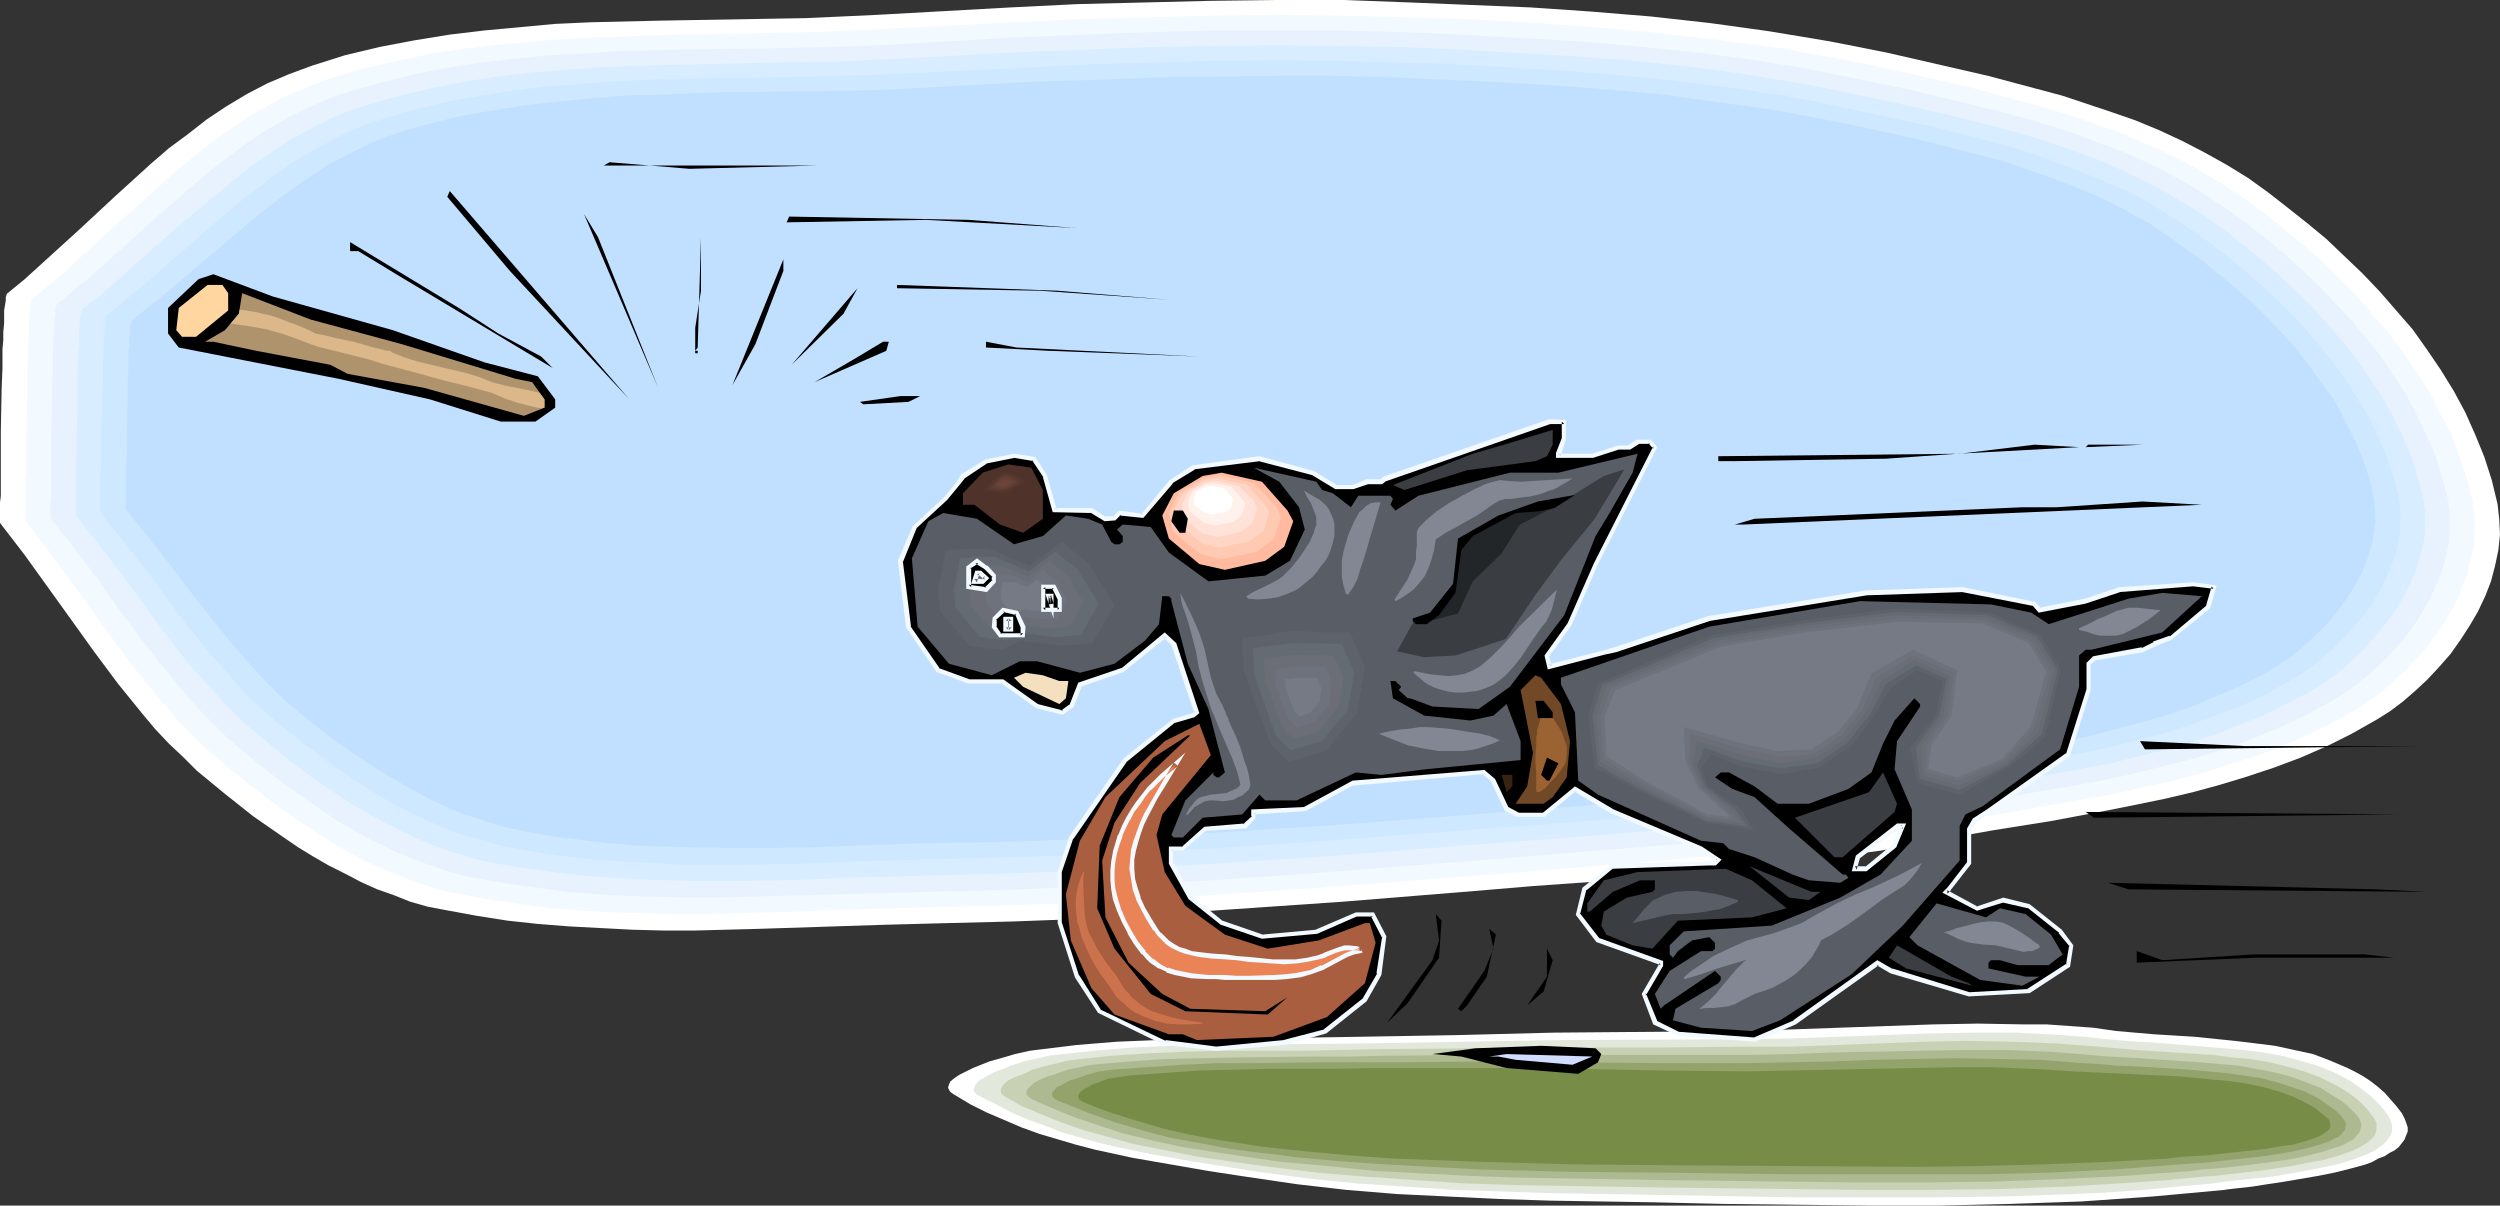
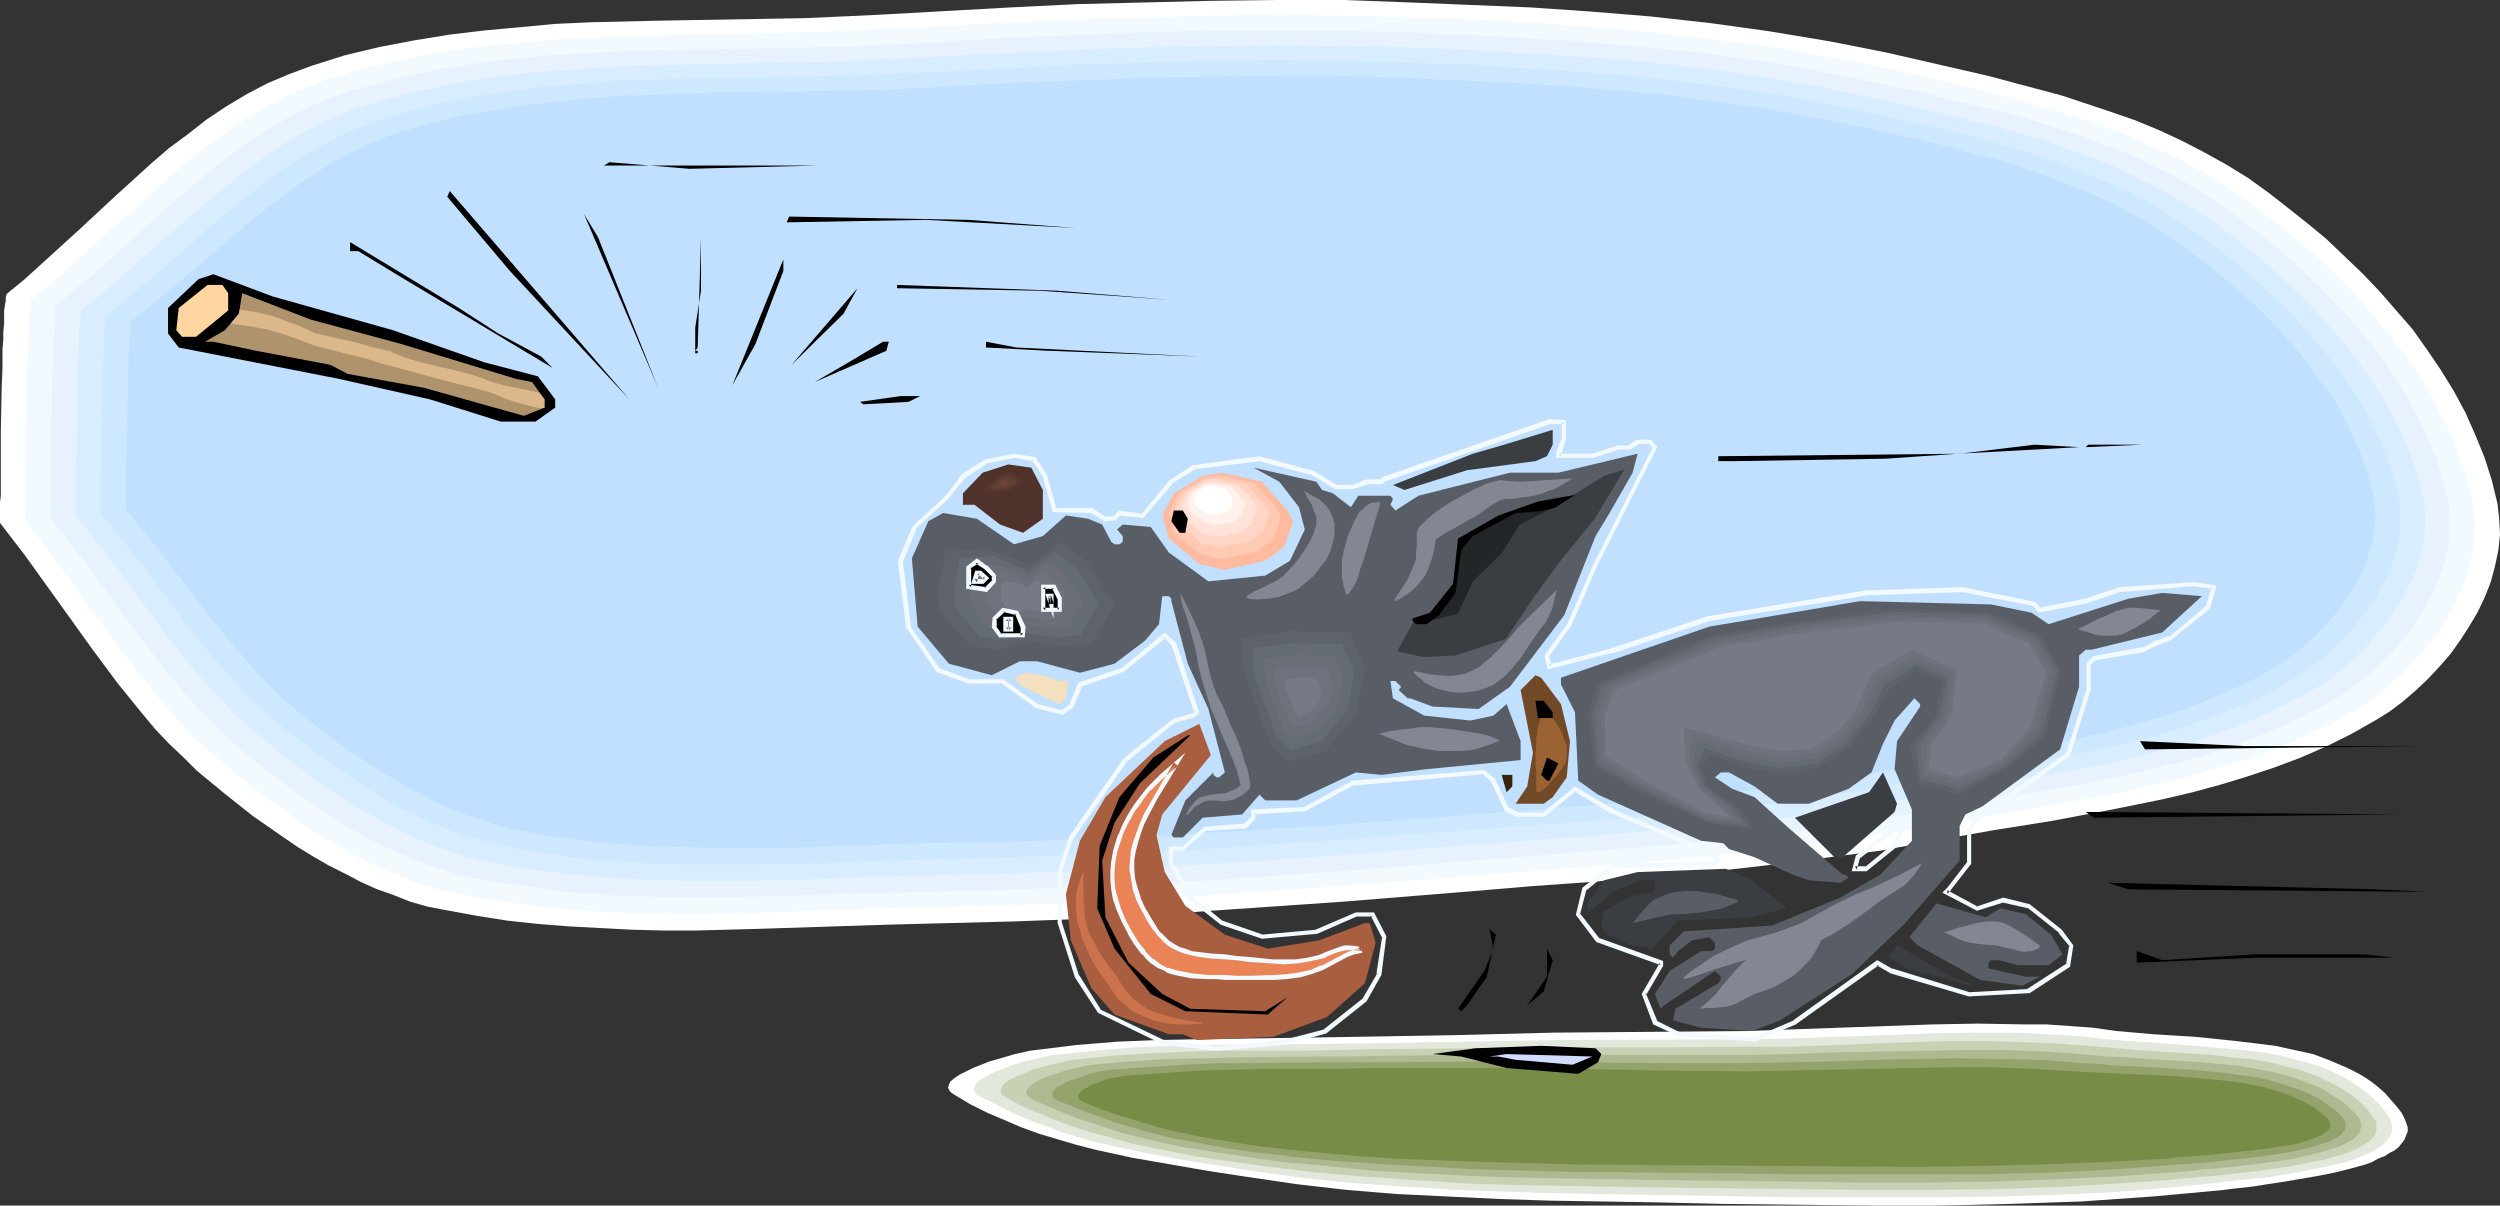
<svg xmlns="http://www.w3.org/2000/svg" xmlns:ns1="http://sodipodi.sourceforge.net/DTD/sodipodi-0.dtd" xmlns:ns2="http://www.inkscape.org/namespaces/inkscape" version="1.0" width="129.766mm" height="62.577mm" id="svg119" ns1:docname="Dog Chasing Stick.wmf">
  <rect width="100%" height="100%" fill="#333333" stroke="none" />
  <ns1:namedview id="namedview119" pagecolor="#ffffff" bordercolor="#000000" borderopacity="0.25" ns2:showpageshadow="2" ns2:pageopacity="0.0" ns2:pagecheckerboard="0" ns2:deskcolor="#d1d1d1" ns2:document-units="mm" />
  <defs id="defs1">
    <pattern id="WMFhbasepattern" patternUnits="userSpaceOnUse" width="6" height="6" x="0" y="0" />
  </defs>
  <path style="fill:#ffffff;fill-opacity:1;fill-rule:evenodd;stroke:none" d="m 1.293,57.674 3.555,-2.908 3.555,-3.231 7.11,-6.462 6.949,-6.462 7.11,-6.462 3.555,-3.069 3.717,-2.746 3.717,-2.908 3.878,-2.585 4.04,-2.423 4.04,-2.1 4.202,-1.777 4.363,-1.616 6.626,-2.1 6.787,-1.616 6.787,-1.292 6.949,-1.131 6.787,-0.808 6.949,-0.646 6.949,-0.646 7.11,-0.323 13.898,-0.323 28.118,-0.485 7.11,-0.323 6.949,-0.323 L 198.283,1.454 211.373,0.808 224.462,0.485 237.552,0.162 250.641,0 h 13.09 l 12.928,0.485 11.797,0.485 11.797,0.485 11.797,0.808 11.797,0.969 11.635,1.292 11.635,1.616 5.818,0.969 5.818,0.969 5.818,1.131 5.656,1.131 9.858,2.262 9.858,2.262 9.696,2.585 4.848,1.292 4.848,1.616 4.848,1.616 4.686,1.616 4.686,1.939 4.525,2.1 4.363,2.262 4.363,2.423 4.202,2.585 4.04,2.908 3.717,2.908 3.878,3.069 3.717,3.069 3.555,3.393 3.555,3.393 3.394,3.554 3.232,3.716 3.232,3.716 2.747,3.877 2.747,4.039 2.586,4.2 2.262,4.2 1.939,4.362 1.778,4.362 1.454,4.523 1.131,4.685 0.162,1.454 0.162,1.454 0.162,3.069 -0.323,3.069 -0.646,3.069 -0.808,3.069 -1.131,2.908 -1.454,3.069 -1.616,2.746 -1.778,2.746 -1.939,2.746 -2.262,2.585 -2.262,2.423 -2.424,2.262 -2.424,2.1 -2.586,1.939 -2.586,1.616 -4.848,2.746 -4.848,2.423 -5.171,2.262 -5.171,1.939 -5.333,1.777 -5.333,1.616 -5.333,1.454 -5.494,1.292 -5.494,1.131 -5.656,1.131 -11.15,2.1 -11.15,1.777 -10.989,1.939 -11.312,2.1 -11.312,1.454 -11.312,1.454 -11.312,1.292 -11.474,0.969 -11.474,0.969 -11.312,0.808 -11.474,0.969 -25.856,2.1 -25.856,1.777 -12.928,0.969 -12.928,0.646 -12.928,0.485 -12.928,0.323 -12.282,0.323 -24.886,0.808 -12.282,0.323 h -6.302 l -6.141,-0.162 -6.141,-0.323 -6.141,-0.323 -6.141,-0.485 -5.979,-0.646 -6.141,-0.969 -6.141,-1.131 -3.394,-0.646 -3.394,-0.969 -3.232,-1.292 -3.232,-1.131 -3.232,-1.454 -3.07,-1.616 -3.232,-1.616 -3.07,-1.777 -2.909,-1.777 -3.07,-2.1 -5.818,-4.039 -5.494,-4.362 -5.494,-4.523 -2.747,-2.746 -2.747,-2.585 -2.747,-2.908 -2.424,-2.908 -4.848,-5.977 -4.686,-6.301 -4.525,-6.301 L 4.848,108.886 0,102.585 V 98.547 L 0.162,97.254 V 92.408 88.692 84.653 l 0.162,-8.401 0.162,-4.039 v -3.716 L 0.646,66.721 V 65.105 L 0.808,63.49 V 62.036 60.905 L 0.97,59.936 1.131,58.966 V 58.32 l 0.162,-0.485 z" id="path1" />
  <path style="fill:#f2f9ff;fill-opacity:1;fill-rule:evenodd;stroke:none" d="m 6.141,58.805 3.555,-2.908 3.555,-3.069 6.787,-6.301 6.949,-6.139 6.949,-6.301 3.555,-2.908 3.555,-2.908 3.717,-2.585 3.717,-2.585 3.878,-2.262 4.04,-2.1 4.202,-1.777 4.202,-1.616 6.626,-1.939 6.464,-1.454 6.787,-1.454 6.626,-0.969 6.787,-0.808 6.787,-0.646 6.787,-0.485 6.949,-0.323 13.736,-0.485 27.634,-0.485 6.787,-0.323 6.787,-0.323 25.694,-1.292 12.766,-0.646 12.928,-0.323 12.766,-0.323 12.766,-0.162 12.928,0.162 12.766,0.323 11.474,0.323 11.474,0.646 11.635,0.808 11.474,0.969 11.474,1.292 11.474,1.454 5.656,0.808 5.656,1.131 5.656,0.969 5.656,1.131 9.534,2.1 9.696,2.262 9.534,2.585 4.848,1.292 4.686,1.454 4.686,1.616 4.686,1.616 4.525,1.939 4.363,1.939 4.363,2.1 4.202,2.423 4.202,2.585 4.04,2.746 3.717,2.746 3.555,2.908 3.717,3.069 3.555,3.069 3.394,3.393 3.394,3.393 3.07,3.716 3.07,3.554 2.909,3.877 2.586,3.716 2.586,4.039 2.101,4.2 2.101,4.039 1.616,4.362 1.454,4.362 1.131,4.362 0.162,1.616 0.162,1.292 v 2.908 l -0.162,3.069 -0.646,2.908 -0.808,2.908 -1.131,2.908 -1.293,2.908 -1.616,2.746 -1.778,2.746 -1.939,2.585 -2.262,2.423 -2.101,2.262 -2.424,2.262 -2.424,2.1 -2.424,1.777 -2.586,1.616 -4.686,2.585 -5.01,2.423 -4.848,2.1 -5.171,1.939 -5.171,1.616 -5.171,1.616 -5.333,1.454 -5.333,1.131 -5.494,1.292 -5.333,0.969 -10.989,1.939 -5.494,0.969 -5.494,0.808 -10.827,1.939 -10.989,1.939 -11.15,1.454 -11.15,1.454 -11.15,1.131 -22.301,1.939 -22.462,1.777 -25.21,1.939 -25.21,1.777 -12.766,0.808 -12.605,0.646 -12.766,0.485 -12.766,0.323 -12.12,0.323 -24.24,0.808 -12.12,0.323 h -5.979 l -6.141,-0.162 -5.979,-0.162 -5.979,-0.323 -6.141,-0.485 -5.979,-0.808 -5.818,-0.808 -5.979,-1.131 -3.394,-0.646 -3.232,-0.969 -3.232,-1.131 -3.232,-1.292 -3.07,-1.292 -3.232,-1.454 -2.909,-1.616 -3.07,-1.777 -2.909,-1.777 -2.909,-1.939 -5.656,-4.039 -5.494,-4.2 -5.333,-4.362 -2.747,-2.423 -2.747,-2.585 -2.586,-2.746 -2.424,-2.908 -4.848,-5.816 -4.525,-5.977 -4.525,-6.139 -4.363,-6.139 -4.525,-6.139 -4.525,-5.977 V 99.354 98.062 93.862 L 5.171,92.246 V 88.53 84.653 L 5.333,76.737 v -3.877 l 0.162,-3.716 V 67.367 L 5.656,65.752 V 64.298 63.005 l 0.162,-1.131 v -0.969 L 5.979,59.936 V 59.289 l 0.162,-0.323 z" id="path2" />
  <path style="fill:#e8f2ff;fill-opacity:1;fill-rule:evenodd;stroke:none" d="m 11.15,59.774 3.394,-2.908 3.394,-2.746 6.787,-6.139 6.626,-5.977 6.949,-5.977 3.394,-2.908 3.555,-2.746 3.555,-2.585 3.717,-2.423 3.878,-2.262 3.878,-1.939 4.04,-1.777 4.202,-1.454 6.464,-1.777 6.464,-1.616 6.464,-1.292 6.626,-0.969 6.626,-0.808 6.626,-0.646 6.626,-0.323 6.787,-0.485 13.413,-0.323 13.574,-0.162 13.574,-0.323 6.626,-0.162 6.787,-0.323 25.048,-1.454 12.605,-0.485 12.443,-0.485 12.605,-0.323 h 12.605 12.443 l 12.605,0.323 11.312,0.485 11.312,0.646 11.312,0.646 11.312,0.969 11.15,1.131 11.312,1.454 10.989,1.777 5.656,1.131 5.494,1.131 9.373,1.939 9.373,2.262 9.373,2.262 4.686,1.292 4.686,1.454 4.525,1.454 4.525,1.777 4.525,1.616 4.363,1.939 4.202,2.1 4.202,2.262 4.04,2.585 3.878,2.585 3.555,2.585 3.717,2.908 3.555,2.908 3.394,3.069 3.394,3.231 3.232,3.393 3.232,3.393 2.909,3.554 2.909,3.554 2.586,3.877 2.424,3.716 2.101,4.039 1.939,4.039 1.778,4.039 1.293,4.362 1.131,4.2 0.323,2.746 v 2.908 l -0.162,2.908 -0.646,2.746 -0.808,2.908 -1.131,2.746 -1.293,2.746 -1.616,2.746 -1.616,2.585 -1.939,2.423 -2.101,2.423 -2.262,2.262 -2.262,2.1 -2.424,1.939 -2.424,1.777 -2.424,1.454 -4.686,2.585 -4.686,2.262 -5.01,2.1 -5.01,1.939 -5.01,1.616 -5.01,1.454 -5.333,1.292 -5.171,1.292 -5.333,1.131 -5.333,0.969 -10.666,1.777 -10.666,1.777 -10.666,1.939 -10.827,1.777 -10.827,1.616 -10.989,1.292 -10.989,1.131 -21.816,1.777 -21.978,1.777 -24.725,1.939 -24.886,1.777 -12.443,0.646 -12.443,0.485 -12.282,0.646 -12.443,0.323 -11.797,0.323 -23.917,0.646 -11.797,0.323 h -5.979 l -5.979,-0.162 -5.818,-0.162 -5.818,-0.323 -5.979,-0.485 -5.818,-0.808 -5.818,-0.808 -5.818,-0.969 -3.232,-0.646 -3.232,-0.969 -3.232,-1.131 -3.07,-1.131 -3.07,-1.292 -3.07,-1.454 -3.07,-1.454 -2.909,-1.777 -2.909,-1.616 -2.747,-1.939 -5.656,-3.877 -5.333,-4.039 -5.171,-4.2 -2.747,-2.423 -2.586,-2.585 -2.586,-2.585 -2.424,-2.746 -4.686,-5.654 -4.525,-5.816 -4.363,-5.816 -2.101,-3.069 -2.101,-2.908 -4.525,-5.977 -4.525,-5.654 v -2.746 l 0.162,-1.131 v -4.039 -1.616 -3.554 -3.716 l 0.162,-3.877 v -3.877 l 0.162,-3.716 v -3.554 l 0.162,-1.616 v -1.616 l 0.162,-1.454 V 63.974 62.682 l 0.162,-0.969 v -0.808 -0.646 l 0.162,-0.323 z" id="path3" />
  <path style="fill:#d8edff;fill-opacity:1;fill-rule:evenodd;stroke:none" d="m 15.998,60.743 3.394,-2.585 3.394,-2.908 6.464,-5.816 6.626,-5.816 6.787,-5.654 3.394,-2.746 3.394,-2.746 3.555,-2.423 3.555,-2.423 3.878,-2.1 3.717,-1.939 4.04,-1.777 4.04,-1.292 6.302,-1.777 6.302,-1.454 6.302,-1.292 6.464,-0.969 6.464,-0.808 6.626,-0.485 6.464,-0.485 6.626,-0.323 13.251,-0.323 13.251,-0.323 13.09,-0.162 6.626,-0.323 6.626,-0.323 24.563,-1.292 12.282,-0.485 12.282,-0.485 12.282,-0.162 12.282,-0.162 12.282,0.162 12.282,0.162 11.15,0.485 10.989,0.646 10.989,0.646 11.15,0.808 10.989,1.131 10.989,1.454 10.827,1.777 5.494,0.969 5.333,1.131 9.211,1.939 9.211,2.1 9.211,2.262 4.686,1.292 4.525,1.292 4.363,1.454 4.525,1.616 4.363,1.616 4.202,1.939 4.202,2.1 4.04,2.1 4.04,2.423 3.878,2.423 3.555,2.585 3.394,2.746 3.555,2.908 3.394,2.908 3.232,3.069 3.232,3.231 3.07,3.393 2.909,3.393 2.747,3.393 2.586,3.716 2.424,3.716 2.101,3.716 1.939,4.039 1.616,3.877 1.293,4.039 1.131,4.2 0.323,2.585 V 103.07 l -0.162,2.746 -0.646,2.746 -0.808,2.746 -1.131,2.746 -1.293,2.585 -1.454,2.585 -1.778,2.585 -1.939,2.262 -1.939,2.423 -2.101,2.1 -2.262,2.1 -2.424,1.939 -2.262,1.616 -2.424,1.454 -4.686,2.423 -4.525,2.262 -4.848,1.939 -4.848,1.939 -5.01,1.454 -5.01,1.454 -5.01,1.292 -5.171,1.292 -5.171,0.969 -5.171,0.969 -10.666,1.777 -10.504,1.777 -10.342,1.777 -10.504,1.777 -10.666,1.454 -10.666,1.131 -10.666,1.131 -21.493,1.777 -21.493,1.616 -24.24,1.939 -24.402,1.616 -12.12,0.646 -12.12,0.646 -12.282,0.485 -12.12,0.323 -11.474,0.323 -11.797,0.323 -11.635,0.485 -11.635,0.162 h -5.818 l -5.818,-0.162 -5.656,-0.162 -5.818,-0.323 -5.818,-0.485 -5.656,-0.646 -5.818,-0.808 -5.656,-0.969 -3.07,-0.646 -3.232,-0.969 -3.07,-0.969 -3.07,-1.131 -3.07,-1.292 -2.909,-1.454 -2.909,-1.454 -2.909,-1.616 -2.909,-1.616 -2.747,-1.777 -5.494,-3.716 -5.171,-3.877 -5.01,-4.2 -2.747,-2.262 -2.586,-2.423 -2.424,-2.585 -2.424,-2.585 -4.686,-5.331 -4.363,-5.654 -8.403,-11.47 -4.363,-5.654 -4.363,-5.493 v -3.716 -1.131 -4.362 l 0.162,-3.393 v -3.554 l 0.162,-3.716 v -3.877 -3.554 l 0.162,-3.393 v -1.616 l 0.162,-1.454 v -1.292 -1.292 l 0.162,-1.131 v -0.969 l 0.162,-0.808 v -0.485 l 0.162,-0.485 z" id="path4" />
  <path style="fill:#cee8ff;fill-opacity:1;fill-rule:evenodd;stroke:none" d="m 21.008,61.874 3.232,-2.746 3.232,-2.585 6.464,-5.654 3.232,-2.746 3.232,-2.908 6.464,-5.493 3.394,-2.585 3.394,-2.585 3.394,-2.423 3.717,-2.262 3.555,-1.939 3.717,-1.939 3.878,-1.616 4.04,-1.292 6.141,-1.777 6.141,-1.454 6.302,-1.131 6.302,-0.969 6.302,-0.808 6.464,-0.485 6.302,-0.485 6.464,-0.323 12.928,-0.323 12.928,-0.162 12.928,-0.323 6.464,-0.162 6.464,-0.323 24.078,-1.131 11.958,-0.646 12.12,-0.323 11.958,-0.323 12.12,-0.162 11.958,0.162 12.12,0.323 10.666,0.323 10.989,0.646 10.827,0.646 10.666,0.808 10.827,1.131 10.666,1.292 10.666,1.616 5.333,0.969 5.333,1.131 9.05,1.939 9.05,1.939 9.05,2.262 4.363,1.131 4.525,1.292 4.363,1.454 4.363,1.616 4.202,1.616 4.202,1.777 4.04,1.777 4.04,2.1 3.717,2.423 3.878,2.423 3.394,2.423 3.555,2.585 3.394,2.746 3.232,2.908 3.232,2.908 3.232,3.069 2.909,3.231 2.909,3.393 2.747,3.393 2.424,3.393 2.262,3.554 2.262,3.716 1.778,3.716 1.616,3.877 1.293,3.877 1.131,3.877 0.323,2.746 v 2.585 l -0.162,2.585 -0.485,2.585 -0.97,2.746 -0.97,2.585 -1.293,2.423 -1.454,2.585 -1.778,2.423 -1.778,2.262 -2.101,2.262 -2.101,2.1 -2.101,1.939 -2.262,1.777 -2.424,1.616 -2.424,1.454 -4.363,2.423 -4.525,2.1 -4.848,1.777 -4.686,1.777 -4.848,1.616 -4.848,1.292 -5.01,1.292 -5.171,1.131 -10.181,1.939 -10.181,1.777 -5.171,0.808 -5.171,0.808 -10.181,1.616 -10.342,1.777 -10.342,1.454 -10.504,1.131 -10.342,1.131 -21.008,1.616 -21.17,1.616 -23.594,1.777 -23.755,1.616 -11.958,0.646 -11.797,0.646 -11.958,0.323 -11.958,0.323 -11.312,0.323 -11.474,0.323 -11.312,0.485 -11.474,0.162 h -11.312 l -5.656,-0.323 -5.656,-0.323 -5.656,-0.323 -5.656,-0.646 -5.656,-0.808 -5.494,-0.969 -3.07,-0.646 -3.07,-0.969 -3.07,-0.808 -2.909,-1.131 -3.07,-1.292 -2.909,-1.292 -2.909,-1.454 -2.747,-1.454 -2.747,-1.616 -2.747,-1.777 -5.333,-3.554 -5.171,-3.877 -5.01,-3.877 -2.586,-2.262 -2.586,-2.262 -2.424,-2.423 -2.262,-2.585 -4.525,-5.17 -4.363,-5.331 -4.04,-5.493 -4.202,-5.654 -4.202,-5.331 -4.363,-5.331 v -2.585 -0.969 -3.877 l 0.162,-1.454 v -3.231 -3.554 l 0.162,-7.108 0.162,-3.554 v -3.231 l 0.162,-1.616 v -1.292 -1.454 l 0.162,-1.131 v -0.969 l 0.162,-0.969 v -0.808 -0.485 l 0.162,-0.323 z" id="path5" />
  <path style="fill:#c1e0ff;fill-opacity:1;fill-rule:evenodd;stroke:none" d="m 25.856,62.844 3.232,-2.585 3.232,-2.585 6.302,-5.331 6.302,-5.331 6.302,-5.331 3.394,-2.585 3.232,-2.423 3.394,-2.262 3.394,-2.262 3.717,-1.939 3.555,-1.777 3.878,-1.616 3.878,-1.292 5.979,-1.616 6.141,-1.454 5.979,-0.969 6.302,-0.969 6.141,-0.646 6.302,-0.646 6.141,-0.485 6.464,-0.162 12.605,-0.485 12.605,-0.162 12.605,-0.162 6.464,-0.162 6.141,-0.323 23.594,-1.292 11.797,-0.323 11.797,-0.485 11.635,-0.162 11.797,-0.162 h 11.797 l 11.797,0.323 10.504,0.485 10.666,0.485 10.666,0.646 10.504,0.808 10.504,0.969 10.504,1.454 10.342,1.454 10.504,1.939 8.726,1.777 8.888,1.939 8.888,2.262 4.363,1.131 4.363,1.131 4.202,1.454 4.202,1.454 4.202,1.616 4.04,1.616 4.04,1.777 3.878,2.1 3.878,2.1 3.555,2.423 3.394,2.423 3.394,2.423 3.394,2.746 3.232,2.746 3.232,2.746 3.07,3.069 2.909,3.069 2.747,3.069 2.586,3.393 2.424,3.393 2.424,3.231 1.939,3.716 1.778,3.554 1.616,3.554 1.293,3.877 0.97,3.716 0.323,2.585 0.162,2.423 -0.323,2.585 -0.485,2.585 -0.808,2.423 -0.97,2.585 -1.293,2.423 -1.454,2.423 -1.616,2.262 -1.778,2.262 -1.939,2.1 -2.101,1.939 -2.101,1.939 -2.262,1.777 -2.262,1.454 -2.424,1.454 -4.363,2.262 -4.525,1.939 -4.525,1.939 -4.525,1.616 -4.848,1.454 -4.848,1.292 -4.848,1.292 -4.848,1.131 -10.019,1.777 -10.019,1.616 -10.019,1.616 -10.019,1.616 -10.181,1.616 -10.181,1.454 -10.181,1.131 -10.181,0.969 -20.523,1.616 -20.685,1.616 -23.27,1.777 -23.27,1.454 -11.474,0.646 -11.635,0.485 -11.635,0.485 -11.635,0.323 -11.15,0.162 -22.301,0.808 -11.15,0.162 -11.15,-0.162 -5.494,-0.162 -5.656,-0.162 -5.494,-0.485 -5.494,-0.646 -5.494,-0.646 -5.333,-0.969 -3.07,-0.646 -3.07,-0.808 -2.909,-0.969 -3.07,-0.969 -2.747,-1.131 -2.909,-1.292 -2.747,-1.454 -2.747,-1.454 -5.494,-3.231 -5.171,-3.393 -5.01,-3.554 -4.848,-3.877 -2.586,-2.1 -2.424,-2.262 -2.424,-2.423 -2.262,-2.423 -4.363,-5.008 -4.202,-5.17 -4.04,-5.17 -4.04,-5.331 -4.202,-5.331 -4.202,-5.17 v -3.393 -0.969 -4.039 l 0.162,-3.231 v -3.231 l 0.162,-6.947 v -3.231 l 0.162,-3.231 v -2.908 l 0.162,-1.292 v -0.969 l 0.162,-1.131 V 64.621 63.974 l 0.162,-0.646 0.162,-0.323 z" id="path6" />
  <path style="fill:#ffffff;fill-opacity:1;fill-rule:evenodd;stroke:none" d="m 203.293,205.978 7.918,-0.969 7.918,-0.646 7.918,-0.323 7.918,-0.162 31.835,-0.485 18.907,-0.323 19.069,-0.485 38.138,-0.323 8.888,-0.323 9.05,-0.323 18.261,-0.646 8.888,-0.162 9.211,0.162 h 4.363 l 4.525,0.323 4.525,0.323 4.525,0.646 3.717,0.323 3.717,0.323 7.918,0.485 7.918,0.808 4.04,0.485 3.878,0.485 3.717,0.808 3.717,0.808 3.394,1.292 3.394,1.454 1.616,0.808 1.454,0.808 1.454,0.969 1.454,1.131 1.293,1.131 1.131,1.292 1.131,1.292 1.131,1.454 0.485,0.969 0.323,0.808 0.323,0.969 v 0.808 l -0.323,0.808 -0.323,0.808 -0.485,0.646 -0.646,0.808 -0.808,0.646 -0.97,0.485 -0.97,0.646 -1.293,0.485 -1.131,0.646 -1.293,0.485 -2.909,0.808 -3.232,0.808 -3.232,0.646 -6.626,1.131 -3.232,0.485 -3.07,0.485 -2.909,0.323 -1.454,0.162 -1.131,0.162 -6.949,0.646 -7.11,0.646 -6.949,0.485 -6.949,0.485 -14.059,0.485 -13.898,0.323 h -14.059 l -28.118,-0.323 -14.059,-0.323 -20.038,-0.323 -10.019,-0.323 -10.019,-0.485 -10.019,-0.485 -9.858,-0.808 -9.858,-1.131 -9.858,-1.454 -7.434,-1.131 -7.434,-1.292 -7.434,-1.292 -7.434,-1.616 -3.717,-0.969 -7.11,-2.1 -3.555,-1.292 -3.394,-1.454 -3.394,-1.454 -3.232,-1.616 -3.232,-1.939 -0.485,-0.323 -0.323,-0.323 -0.162,-0.323 -0.162,-0.323 0.162,-0.646 0.323,-0.646 0.808,-0.646 0.97,-0.646 1.293,-0.646 1.293,-0.646 1.616,-0.646 1.616,-0.646 3.394,-0.969 1.616,-0.485 1.454,-0.323 1.454,-0.323 z" id="path7" />
  <path style="fill:#e2e8db;fill-opacity:1;fill-rule:evenodd;stroke:none" d="m 207.009,206.948 7.595,-0.808 7.595,-0.646 7.757,-0.323 7.757,-0.162 15.352,-0.162 15.514,-0.162 18.584,-0.323 18.584,-0.323 37.168,-0.162 8.726,-0.162 8.888,-0.323 17.776,-0.646 8.726,-0.162 h 8.888 l 8.726,0.485 4.363,0.323 4.363,0.485 3.717,0.323 7.434,0.485 3.878,0.323 7.918,0.646 3.717,0.323 3.878,0.485 3.717,0.646 3.555,0.969 3.394,0.969 3.232,1.292 1.616,0.808 1.454,0.808 1.454,0.969 1.293,0.969 1.293,0.969 1.131,1.131 1.131,1.131 1.131,1.454 0.485,0.808 0.323,0.808 0.162,0.808 v 0.808 l -0.162,0.646 -0.485,0.808 -0.485,0.646 -0.646,0.646 -0.646,0.485 -0.97,0.646 -0.97,0.485 -1.131,0.485 -1.293,0.485 -1.293,0.485 -2.747,0.808 -3.07,0.646 -3.232,0.646 -6.464,1.131 -3.232,0.323 -3.07,0.323 -2.747,0.323 -2.424,0.323 -6.949,0.646 -6.787,0.646 -6.787,0.485 -6.787,0.323 -13.736,0.485 -13.736,0.162 H 365.7 351.964 l -27.31,-0.485 -19.554,-0.323 -9.858,-0.323 -9.696,-0.323 -9.858,-0.646 -9.696,-0.646 -9.534,-0.969 -9.696,-1.292 -7.11,-1.131 -7.11,-1.131 -7.11,-1.292 -6.949,-1.454 -3.394,-0.808 -3.394,-0.969 -3.394,-0.969 -3.232,-1.292 -3.232,-1.131 -3.394,-1.454 -3.07,-1.616 -3.232,-1.616 -0.485,-0.323 -0.323,-0.323 -0.162,-0.162 -0.162,-0.323 0.162,-0.646 0.323,-0.646 0.646,-0.646 0.808,-0.485 1.131,-0.646 1.293,-0.646 1.454,-0.485 1.454,-0.646 3.07,-0.969 3.07,-0.646 1.293,-0.323 z" id="path8" />
  <path style="fill:#c9d1b5;fill-opacity:1;fill-rule:evenodd;stroke:none" d="m 210.565,207.917 7.434,-0.808 7.595,-0.485 7.272,-0.323 7.595,-0.162 h 14.867 l 15.029,-0.323 18.099,-0.162 18.099,-0.162 h 18.261 l 18.099,-0.162 h 8.565 l 8.726,-0.323 8.565,-0.323 8.565,-0.323 8.565,-0.162 8.726,0.162 8.565,0.323 4.202,0.323 4.363,0.323 3.555,0.323 3.555,0.323 7.595,0.485 7.595,0.485 3.717,0.485 3.717,0.323 3.717,0.646 3.394,0.808 3.394,0.969 3.07,1.131 2.909,1.454 1.454,0.808 1.293,0.808 1.293,0.969 1.131,0.969 1.131,1.131 0.97,1.292 0.485,0.646 0.485,0.808 v 0.646 0.808 l -0.162,0.646 -0.323,0.646 -0.485,0.485 -0.646,0.646 -0.808,0.485 -0.808,0.485 -0.97,0.485 -1.131,0.485 -2.424,0.808 -2.909,0.808 -2.909,0.485 -3.07,0.646 -6.464,0.969 -3.07,0.323 -2.909,0.323 -2.747,0.323 -2.424,0.162 -6.626,0.646 -6.626,0.485 -13.413,0.808 -13.251,0.485 -13.413,0.162 h -13.413 l -13.413,-0.162 -26.664,-0.323 -19.23,-0.323 -9.534,-0.162 -9.373,-0.323 -9.534,-0.646 -9.534,-0.646 -9.534,-0.808 -9.373,-1.131 -6.949,-0.969 -6.787,-0.969 -6.626,-1.292 -6.464,-1.292 -6.302,-1.777 -3.07,-0.808 -3.232,-1.131 -3.07,-1.131 -3.07,-1.292 -3.07,-1.292 -2.909,-1.616 -0.485,-0.323 -0.323,-0.162 -0.323,-0.485 v -0.646 l 0.162,-0.485 0.485,-0.646 0.808,-0.646 0.97,-0.485 1.131,-0.485 1.293,-0.485 1.293,-0.646 2.909,-0.808 2.747,-0.646 1.293,-0.323 z" id="path9" />
  <path style="fill:#adba91;fill-opacity:1;fill-rule:evenodd;stroke:none" d="m 214.281,208.886 7.272,-0.646 7.11,-0.485 7.272,-0.162 7.11,-0.162 14.544,-0.162 h 7.272 l 7.272,-0.162 17.776,-0.162 h 17.614 17.614 17.776 l 8.403,-0.162 8.403,-0.323 16.806,-0.323 8.403,-0.162 h 8.403 l 8.403,0.323 8.242,0.646 3.555,0.323 3.555,0.162 7.272,0.485 7.434,0.485 3.555,0.323 3.717,0.323 3.555,0.646 3.394,0.646 3.232,0.808 3.07,1.131 2.909,1.131 2.586,1.616 1.293,0.808 1.131,0.808 0.97,0.969 1.131,1.131 0.485,0.646 0.323,0.808 0.162,0.646 -0.162,0.485 -0.162,0.646 -0.323,0.485 -0.485,0.485 -0.485,0.646 -0.808,0.323 -0.808,0.485 -0.97,0.485 -1.131,0.323 -2.424,0.808 -2.747,0.646 -2.747,0.646 -3.07,0.485 -6.302,0.808 -2.909,0.323 -2.909,0.323 -2.747,0.162 -2.262,0.323 -6.626,0.485 -6.464,0.485 -12.928,0.646 -13.09,0.485 -13.09,0.162 h -13.09 l -12.928,-0.162 -26.179,-0.323 -18.584,-0.323 -9.373,-0.162 -9.211,-0.323 -9.211,-0.485 -9.373,-0.485 -9.211,-0.969 -9.211,-0.808 -6.626,-0.969 -6.464,-0.969 -6.141,-0.969 -5.979,-1.292 -5.979,-1.454 -5.818,-1.939 -2.909,-0.969 -2.909,-1.131 -3.07,-1.292 -2.909,-1.292 -0.646,-0.485 -0.485,-0.485 v -0.485 l 0.162,-0.485 0.485,-0.485 0.646,-0.646 0.808,-0.485 0.97,-0.485 1.131,-0.485 1.131,-0.323 2.747,-0.969 2.424,-0.485 1.293,-0.323 z" id="path10" />
  <path style="fill:#93a36b;fill-opacity:1;fill-rule:evenodd;stroke:none" d="m 217.998,209.856 6.949,-0.485 7.11,-0.485 6.949,-0.323 h 6.787 l 14.059,-0.162 h 6.949 7.11 l 17.291,-0.162 17.13,0.162 17.291,0.162 h 17.291 l 8.242,-0.162 8.08,-0.162 8.242,-0.323 8.242,-0.162 8.08,-0.162 8.242,0.162 8.242,0.162 8.08,0.646 3.394,0.162 3.394,0.323 7.11,0.323 7.272,0.485 3.555,0.323 3.555,0.323 3.394,0.485 3.394,0.485 3.07,0.808 3.07,0.969 2.747,0.969 2.586,1.292 2.262,1.616 1.131,0.808 0.97,0.969 0.485,0.646 0.323,0.485 0.162,0.646 -0.162,0.485 v 0.485 l -0.485,0.485 -0.323,0.485 -0.646,0.485 -0.808,0.323 -0.808,0.485 -0.97,0.323 -0.97,0.323 -2.262,0.646 -2.747,0.646 -2.747,0.485 -3.07,0.485 -5.979,0.646 -1.454,0.162 -1.454,0.162 -2.909,0.323 -2.586,0.162 -2.262,0.162 -12.605,0.969 -12.766,0.646 -12.605,0.323 H 376.851 364.084 351.48 l -12.928,-0.162 -12.605,-0.162 -18.261,-0.162 -17.938,-0.485 -9.05,-0.485 -9.05,-0.485 -9.05,-0.646 -8.888,-0.808 -3.394,-0.485 -3.07,-0.323 -6.141,-0.808 -5.818,-1.131 -5.494,-0.969 -5.494,-1.454 -5.494,-1.616 -5.494,-1.939 -2.747,-1.131 -2.909,-1.131 -0.646,-0.323 -0.485,-0.485 -0.162,-0.485 0.162,-0.485 0.323,-0.323 0.485,-0.646 0.808,-0.323 0.808,-0.485 0.97,-0.485 1.131,-0.323 2.262,-0.808 2.424,-0.646 z" id="path11" />
  <path style="fill:#778c47;fill-opacity:1;fill-rule:evenodd;stroke:none" d="m 221.553,210.987 6.949,-0.485 6.787,-0.485 6.626,-0.162 6.626,-0.162 h 13.413 l 6.787,-0.162 h 6.949 8.565 8.242 l 16.806,0.162 16.806,0.323 16.806,0.162 15.998,-0.323 15.998,-0.323 7.918,-0.162 h 7.918 l 8.08,0.323 7.918,0.485 3.232,0.162 3.394,0.162 6.949,0.323 6.949,0.323 6.949,0.646 3.394,0.323 3.232,0.485 3.07,0.646 2.909,0.808 2.747,0.969 2.424,1.131 2.262,1.292 0.97,0.808 0.97,0.808 0.646,0.485 0.162,0.485 0.162,0.485 v 0.485 l -0.162,0.485 -0.323,0.323 -0.485,0.323 -0.646,0.485 -0.646,0.323 -0.808,0.323 -0.97,0.323 -0.97,0.323 -2.262,0.646 -2.586,0.323 -2.747,0.485 -2.747,0.323 -5.979,0.646 -2.909,0.323 -2.747,0.162 -2.586,0.162 -2.262,0.323 -12.282,0.646 -12.282,0.485 -12.443,0.323 -12.282,0.162 -24.886,-0.162 -24.725,-0.162 -17.776,-0.162 -17.614,-0.485 -8.726,-0.323 -8.888,-0.323 -8.726,-0.646 -8.726,-0.808 -3.232,-0.323 -2.909,-0.323 -2.909,-0.323 -2.909,-0.485 -5.333,-0.808 -5.171,-0.969 -5.01,-1.131 -5.01,-1.454 -5.171,-1.616 -2.747,-0.969 -2.747,-1.131 -0.646,-0.323 -0.485,-0.323 -0.162,-0.485 v -0.323 l 0.323,-0.485 0.323,-0.323 0.646,-0.485 0.646,-0.323 0.808,-0.485 0.97,-0.323 2.101,-0.808 2.101,-0.323 z" id="path12" />
  <path style="fill:#000000;fill-opacity:1;fill-rule:evenodd;stroke:none" d="m 160.469,32.472 h -42.016 l 1.131,-0.646 15.675,1.292 z" id="path13" />
  <path style="fill:#000000;fill-opacity:1;fill-rule:evenodd;stroke:none" d="m 161.438,32.472 h 2.747 z" id="path14" />
  <path style="fill:#000000;fill-opacity:1;fill-rule:evenodd;stroke:none" d="M 100.03,53.151 87.749,38.611 88.234,37.48 123.462,78.353 Z" id="path15" />
  <path style="fill:#000000;fill-opacity:1;fill-rule:evenodd;stroke:none" d="m 129.118,76.091 -14.544,-34.087 2.747,4.523 z" id="path16" />
  <path style="fill:#000000;fill-opacity:1;fill-rule:evenodd;stroke:none" d="m 211.211,44.75 -29.573,-1.616 -27.31,0.485 0.485,-1.131 35.229,0.646 z" id="path17" />
  <path style="fill:#000000;fill-opacity:1;fill-rule:evenodd;stroke:none" d="m 136.39,68.821 h 0.485 v 0.485 h -0.485 v -5.008 l 1.131,-7.27 V 46.527 l -0.646,21.648 z" id="path18" />
  <path style="fill:#000000;fill-opacity:1;fill-rule:evenodd;stroke:none" d="m 97.768,65.428 8.403,4.523 2.262,2.262 -30.704,-18.417 -7.434,-4.523 h -1.616 v -1.777 l 21.331,12.924 z" id="path19" />
  <path style="fill:#000000;fill-opacity:1;fill-rule:evenodd;stroke:none" d="m 148.187,67.529 -4.525,8.078 10.019,-24.717 v 2.262 z" id="path20" />
  <path style="fill:#000000;fill-opacity:1;fill-rule:evenodd;stroke:none" d="m 77.083,64.782 17.938,6.301 10.504,2.746 3.394,4.523 V 79.968 l -3.878,2.746 H 98.253 L 84.355,78.353 66.418,74.314 35.067,68.175 32.966,65.428 v -5.008 l 5.979,-5.654 2.909,-0.969 11.635,4.362 z" id="path21" />
  <path style="fill:#ffd6a0;fill-opacity:1;fill-rule:evenodd;stroke:none" d="m 44.763,57.512 v 3.393 l -6.302,5.17 H 35.714 l -1.131,-1.292 0.485,-4.362 5.656,-4.523 h 2.909 z" id="path22" />
  <path style="fill:#000000;fill-opacity:1;fill-rule:evenodd;stroke:none" d="M 229.31,58.805 203.939,57.028 175.982,56.543 v -0.646 l 31.35,1.131 z" id="path23" />
  <path style="fill:#000000;fill-opacity:1;fill-rule:evenodd;stroke:none" d="m 155.297,71.567 12.928,-15.024 -2.747,5.008 z" id="path24" />
  <path style="fill:#af936d;fill-opacity:1;fill-rule:evenodd;stroke:none" d="m 78.861,67.529 22.301,6.785 3.232,0.646 2.424,3.393 V 79.968 l -4.04,1.616 L 83.224,76.091 68.195,73.344 64.802,71.567 50.258,68.821 41.854,67.044 h -1.616 l 3.878,-2.262 2.747,-3.231 0.646,-4.039 13.413,5.17 z" id="path25" />
  <path style="fill:#000000;fill-opacity:1;fill-rule:evenodd;stroke:none" d="m 173.881,68.821 -14.059,6.139 7.757,-4.523 5.656,-3.393 h 1.131 z" id="path26" />
  <path style="fill:#000000;fill-opacity:1;fill-rule:evenodd;stroke:none" d="m 235.289,69.952 -29.573,-1.131 -12.282,-0.646 v -1.131 l 5.979,1.131 z" id="path27" />
  <path style="fill:#000000;fill-opacity:1;fill-rule:evenodd;stroke:none" d="m 178.245,78.837 -8.888,0.485 -0.646,-0.485 7.918,-1.131 h 3.878 z" id="path28" />
-   <path style="fill:#000000;fill-opacity:1;fill-rule:evenodd;stroke:none" d="m 371.68,165.914 1.616,-3.877 h -1.131 l -7.757,6.139 -0.485,2.262 h 2.101 z m -64.802,-79.807 -1.131,2.908 v 0.485 h 6.626 l 5.171,-1.777 h 2.101 l 1.616,-1.131 h 2.424 l 0.97,1.131 -11.635,22.94 -5.01,11.793 -4.525,6.139 0.485,2.262 10.666,-2.746 2.262,-0.646 18.422,-6.139 30.704,-5.008 19.069,-0.646 14.059,2.908 0.97,1.131 9.05,-1.777 6.626,-2.262 14.544,-1.131 4.04,0.646 -1.131,3.877 -7.434,6.139 -3.232,1.131 -2.262,1.131 -9.534,1.777 -1.131,0.969 v 5.17 l -3.878,12.763 -15.675,11.147 -2.747,1.616 -1.131,1.616 v 6.785 l -3.878,5.17 -0.646,0.485 6.141,3.231 5.171,-1.616 5.01,1.131 6.141,5.008 2.262,2.746 -0.646,3.877 -7.757,5.17 -11.797,0.485 -15.029,-4.523 -2.909,-1.616 -16.16,11.793 -7.918,3.393 -15.029,-1.131 -4.525,-2.262 -2.262,-5.654 3.394,-5.654 v -0.485 l -12.282,-4.362 -3.878,-5.17 1.131,-4.847 5.656,-4.523 18.907,-0.646 h 1.131 l 0.646,-0.485 -3.394,-2.262 -17.291,-7.27 -7.434,-4.523 -6.141,5.008 h -5.01 l -2.262,-0.969 -2.586,-5.654 -1.778,-1.616 -25.694,2.1 -9.534,5.17 -10.019,0.485 v 1.131 l -1.778,1.616 -7.757,0.485 -4.363,4.039 h -2.262 v 2.746 l 3.717,6.785 6.141,5.008 7.918,2.746 10.666,-1.131 7.757,-3.393 h 3.394 l 2.262,4.523 -1.131,7.27 -2.747,5.008 -7.918,6.139 -7.918,2.262 -13.251,1.131 -10.181,-1.131 -12.766,-6.139 -4.525,-6.785 -3.394,-10.501 v -10.016 l 2.262,-6.785 10.666,-15.186 9.534,-7.754 3.878,-0.969 0.646,-0.646 -4.525,-13.409 -1.778,-1.616 -8.242,6.624 -8.403,2.908 -1.778,4.362 -1.616,1.131 -5.01,-1.131 -6.626,-5.008 h -6.787 l -6.141,-2.262 -5.656,-8.401 -1.616,-12.924 2.747,-6.624 6.141,-5.493 2.262,-2.746 1.131,-1.777 4.525,-2.908 5.494,-0.969 3.878,0.485 2.262,3.393 1.778,6.785 h 7.272 l 2.747,1.616 h 1.778 l 0.97,-1.131 4.525,0.485 5.656,-6.624 4.363,-2.746 12.928,-1.777 10.504,2.746 4.525,2.908 h 3.394 l 2.747,-1.131 h 2.747 l 0.646,-0.485 32.32,-11.309 h 2.909 z" id="path29" />
  <path style="fill:#f2f9ff;fill-opacity:1;fill-rule:evenodd;stroke:none" d="m 372.003,166.237 1.939,-4.685 h -1.778 l -8.08,6.301 -0.808,3.069 h 2.909 l 5.818,-4.685 -0.646,-0.646 -5.494,4.523 0.162,-0.162 h -2.101 l 0.323,0.646 0.646,-2.262 -0.162,0.162 7.757,-5.977 h -0.323 1.131 l -0.323,-0.646 -1.778,3.877 0.162,-0.162 z" id="path30" />
  <path style="fill:#f2f9ff;fill-opacity:1;fill-rule:evenodd;stroke:none" d="m 306.393,86.107 v -0.162 l -1.131,2.908 v 0.969 h 7.272 l 5.01,-1.616 v 0 h 2.262 l 1.778,-1.131 h -0.323 2.424 l -0.323,-0.162 0.97,1.131 v -0.485 l -11.635,22.94 -5.171,11.793 v 0 l -4.525,6.301 0.646,2.746 11.15,-2.908 2.262,-0.485 18.422,-6.139 v 0 l 30.704,-5.008 h -0.162 l 19.069,-0.646 h -0.162 l 14.059,2.746 h -0.162 l 1.131,1.292 9.211,-1.777 v 0 l 6.787,-2.262 h -0.162 l 14.544,-1.131 h -0.162 l 4.04,0.485 -0.323,-0.485 -1.131,3.877 0.162,-0.162 -7.272,6.139 v -0.162 l -3.232,1.131 v 0.162 l -2.262,1.131 v -0.162 l -9.534,1.777 -1.293,1.292 v 5.331 -0.162 l -4.04,12.763 0.162,-0.323 -15.675,11.147 -2.747,1.777 -1.131,1.939 v 6.785 -0.162 l -3.878,5.008 v 0 l -0.97,0.969 6.787,3.554 5.171,-1.616 h -0.162 l 5.01,1.131 -0.162,-0.162 6.302,5.008 h -0.162 l 2.262,2.746 -0.162,-0.323 -0.646,3.877 0.162,-0.323 -7.757,5.008 h 0.323 l -11.797,0.646 h 0.162 l -15.19,-4.685 0.162,0.162 -3.07,-1.777 -16.483,11.793 h 0.162 l -7.918,3.393 h 0.323 l -15.029,-1.131 v 0 l -4.525,-2.262 0.323,0.162 -2.262,-5.493 v 0.485 l 3.394,-5.816 v -0.969 l -12.605,-4.523 0.162,0.162 -3.878,-5.008 v 0.323 l 1.293,-5.008 -0.162,0.323 5.494,-4.523 -0.162,0.162 18.907,-0.646 h 1.293 l 1.131,-1.131 -3.878,-2.585 -17.291,-7.27 v 0 l -7.595,-4.523 -6.302,5.17 h 0.162 -5.01 0.162 l -2.101,-1.131 0.162,0.323 -2.747,-5.816 -2.101,-1.777 -25.856,2.1 -9.534,5.17 h 0.162 l -10.504,0.485 v 1.616 l 0.162,-0.323 -1.778,1.616 0.323,-0.162 -7.918,0.646 -4.525,4.039 0.323,-0.162 h -2.747 v 3.393 l 3.878,6.947 6.302,5.008 8.08,2.746 10.827,-0.969 7.757,-3.393 h -0.162 3.394 l -0.485,-0.162 2.262,4.362 v -0.323 l -1.131,7.27 h 0.162 l -2.909,5.008 0.162,-0.162 -7.757,6.139 h 0.162 l -8.08,2.1 h 0.162 l -13.413,1.292 h 0.162 l -10.019,-1.292 v 0.162 l -12.766,-6.139 0.162,0.162 -4.363,-6.947 v 0.162 l -3.394,-10.501 v 0.162 -10.016 0 l 2.262,-6.624 v 0.162 l 10.504,-15.186 v 0 l 9.534,-7.754 -0.162,0.162 3.878,-1.131 0.97,-0.808 -4.525,-13.732 -2.262,-2.1 -8.565,7.108 0.162,-0.162 -8.565,2.908 -1.778,4.523 0.162,-0.323 -1.778,1.292 h 0.485 l -5.01,-1.292 v 0 l -6.787,-4.847 h -6.787 0.162 l -6.141,-2.262 0.323,0.162 -5.818,-8.401 0.162,0.162 -1.616,-12.924 v 0.323 l 2.747,-6.785 -0.162,0.162 6.141,-5.654 v 0 l 2.262,-2.746 v 0 l 1.293,-1.616 -0.162,0.162 4.363,-2.908 h -0.162 l 5.656,-1.131 h -0.162 l 3.878,0.646 -0.323,-0.162 2.262,3.393 -0.162,-0.162 1.939,6.947 7.595,0.162 -0.323,-0.162 2.909,1.777 2.101,-0.162 1.131,-1.131 -0.323,0.162 4.686,0.485 5.818,-6.785 h -0.162 l 4.525,-2.746 h -0.323 l 13.09,-1.616 h -0.323 l 10.504,2.746 v 0 l 4.525,2.746 h 3.555 l 2.909,-0.969 h -0.162 2.909 l 0.808,-0.646 -0.323,0.162 32.482,-11.309 h -0.162 2.909 l -0.485,-0.485 v 3.393 l 0.808,0.162 v -3.877 l -3.232,-0.162 -32.643,11.309 -0.646,0.646 0.323,-0.162 h -2.909 l -2.747,1.131 h 0.162 -3.394 0.162 l -4.525,-2.746 -10.666,-2.908 -13.09,1.777 -4.525,2.908 -5.656,6.785 0.485,-0.162 -4.848,-0.646 -1.131,1.292 0.323,-0.162 h -1.778 l 0.162,0.162 -2.747,-1.777 h -7.434 l 0.485,0.323 -1.939,-6.785 -2.262,-3.554 -4.202,-0.646 -5.656,1.131 -4.686,2.908 -1.131,1.777 v 0 l -2.262,2.746 v 0 l -6.141,5.654 -2.909,6.785 1.616,13.086 5.979,8.724 6.141,2.262 h 6.949 -0.323 l 6.787,4.847 5.171,1.292 2.101,-1.454 1.778,-4.362 -0.323,0.323 8.403,-2.908 8.403,-6.785 h -0.646 l 1.778,1.616 -0.162,-0.162 4.525,13.409 0.162,-0.485 -0.646,0.646 0.162,-0.162 -3.878,1.131 -9.696,7.754 -10.666,15.347 -2.262,6.785 v 10.178 l 3.394,10.662 4.525,6.947 12.928,6.301 10.342,1.131 13.413,-1.131 8.08,-2.262 7.918,-6.301 2.909,-5.17 0.97,-7.593 -2.424,-4.685 h -3.555 l -7.918,3.393 h 0.162 l -10.666,0.969 h 0.162 l -7.918,-2.746 0.162,0.162 -6.141,-5.008 0.162,0.162 -3.878,-6.785 v 0.162 -2.746 l -0.323,0.323 h 2.262 l 4.686,-4.039 -0.323,0.162 8.08,-0.485 1.778,-1.939 V 159.29 l -0.323,0.485 10.181,-0.646 9.534,-5.17 -0.162,0.162 25.694,-2.262 h -0.323 l 1.778,1.616 -0.162,-0.162 2.747,5.816 2.424,1.131 h 5.333 l 6.302,-5.17 -0.485,0.162 7.272,4.362 h 0.162 l 17.291,7.27 h -0.162 l 3.394,2.262 v -0.646 l -0.646,0.485 h 0.323 -1.131 l -19.069,0.485 -5.818,4.685 -1.293,5.331 4.04,5.331 12.605,4.523 -0.323,-0.485 v 0.485 -0.162 l -3.394,5.816 2.262,5.977 4.848,2.262 15.19,1.131 7.918,-3.393 16.322,-11.632 h -0.485 l 2.747,1.616 15.352,4.523 11.958,-0.646 7.918,-5.17 0.646,-4.2 -2.262,-3.069 -6.302,-5.008 -5.171,-1.292 -5.333,1.777 h 0.323 l -5.979,-3.231 v 0.646 l 0.646,-0.485 v -0.162 l 4.04,-5.17 v -6.947 0.323 l 0.97,-1.616 v 0.162 l 2.586,-1.777 15.837,-11.309 4.04,-12.924 v -5.17 l -0.162,0.323 1.131,-0.969 h -0.162 l 9.534,-1.616 2.262,-1.131 v 0 l 3.232,-1.292 7.595,-6.139 1.293,-4.523 -4.525,-0.646 -14.544,0.969 -6.787,2.262 v 0 l -8.888,1.777 0.323,0.162 -1.131,-1.292 -14.221,-2.908 -19.069,0.646 v 0 l -30.704,5.008 h -0.162 l -18.422,6.139 -2.262,0.646 -10.666,2.746 0.646,0.323 -0.646,-2.262 v 0.485 l 4.525,-6.301 5.01,-11.632 11.797,-23.263 -1.293,-1.454 h -2.747 l -1.778,1.131 h 0.323 -2.262 l -5.01,1.616 v 0 h -6.626 l 0.485,0.485 v -0.485 0.162 l 0.97,-2.908 z" id="path31" />
  <path style="fill:#3a3d42;fill-opacity:1;fill-rule:evenodd;stroke:none" d="m 303.484,89.5 -2.262,0.969 -13.413,1.777 -12.282,3.877 -2.262,-0.969 15.675,-6.139 6.141,-1.777 9.534,-2.908 v 2.908 z" id="path32" />
  <path style="fill:#000000;fill-opacity:1;fill-rule:evenodd;stroke:none" d="m 383.961,89.015 -13.898,0.969 -29.734,0.485 h -3.232 v -0.969 l 47.349,-0.485 14.706,-1.777 8.726,0.485 z" id="path33" />
  <path style="fill:#000000;fill-opacity:1;fill-rule:evenodd;stroke:none" d="m 409.171,87.723 0.485,-0.485 h 10.666 z" id="path34" />
  <path style="fill:#595e66;fill-opacity:1;fill-rule:evenodd;stroke:none" d="m 315.766,100.647 -2.747,4.523 -6.141,15.509 -10.666,14.055 -6.141,4.362 -9.05,-0.485 -4.363,-1.616 h -0.485 l -1.778,-1.616 0.485,-0.646 -1.131,-1.131 h -0.97 l 0.485,3.393 6.141,3.393 9.05,0.969 4.525,-0.969 2.586,-2.262 2.747,7.27 v 3.716 l -18.422,1.777 -8.888,1.131 -5.01,-0.485 -11.635,5.493 h -6.141 l -1.131,-1.131 -3.394,3.877 -7.757,0.646 -3.878,3.877 h -1.778 l -0.485,-0.485 2.747,-6.785 5.494,-5.493 v 0.485 l 0.646,0.485 h 0.485 l 1.131,-0.969 -3.232,-12.439 -4.04,-8.885 -3.232,-12.278 v -0.485 l -0.485,-0.485 h -1.293 l -0.646,5.493 -2.747,3.231 -5.979,4.523 -6.787,1.777 -8.403,-2.262 h -3.394 l -5.494,2.746 -8.403,-2.262 -6.141,-7.27 -1.131,-13.409 3.232,-7.27 2.909,-1.616 6.626,1.131 7.272,5.008 5.656,-1.616 4.525,-4.039 4.363,0.646 2.747,1.131 1.778,3.393 0.646,0.485 h 0.97 l 0.646,-0.485 v -1.131 l -1.131,-1.292 1.131,-0.969 5.494,0.485 3.555,5.008 7.757,5.654 11.15,-1.131 4.848,-2.908 2.909,-6.139 -1.131,-4.362 -3.878,-5.008 -5.01,-2.746 12.282,2.746 1.131,1.616 2.101,0.646 3.555,2.746 1.454,-2.262 h 6.302 l 0.485,0.646 -0.485,1.131 0.97,1.131 4.525,-2.908 17.938,-4.523 h 9.534 l 15.514,-3.716 -0.97,3.716 z" id="path35" />
  <path style="fill:#595e66;fill-opacity:1;fill-rule:evenodd;stroke:none" d="m 181.477,120.356 -0.323,-5.331 1.454,-8.724 9.696,-0.323 9.696,4.039 7.434,-5.493 6.302,4.847 5.818,9.693 -4.848,8.724 -7.272,0.646 -9.373,-1.292 -4.363,2.262 -7.434,-0.969 z" id="path36" />
  <path style="fill:#5e636b;fill-opacity:1;fill-rule:evenodd;stroke:none" d="m 184.385,119.871 -0.323,-4.523 0.808,-3.716 0.646,-3.716 4.04,-0.162 4.202,-0.162 8.242,3.393 6.302,-4.685 5.171,4.2 5.171,8.239 -4.363,7.431 -2.909,0.323 -3.07,0.162 -4.04,-0.485 -4.04,-0.485 -1.778,0.808 -1.939,0.969 -3.07,-0.323 -3.232,-0.485 z" id="path37" />
  <path style="fill:#656b72;fill-opacity:1;fill-rule:evenodd;stroke:none" d="m 187.456,119.225 -0.162,-1.777 -0.162,-1.777 0.646,-3.069 0.485,-3.069 6.787,-0.323 3.394,1.454 3.394,1.454 5.171,-3.877 4.363,3.393 4.202,6.785 -1.778,3.069 -1.778,3.069 -5.01,0.485 -6.464,-0.969 -1.616,0.808 -1.454,0.646 -2.586,-0.162 -1.293,-0.323 h -1.293 l -2.424,-2.908 z" id="path38" />
  <path style="fill:#6b6d77;fill-opacity:1;fill-rule:evenodd;stroke:none" d="m 190.526,118.902 -0.162,-1.616 -0.162,-0.646 v -0.808 l 0.808,-4.847 h 2.747 2.586 l 2.747,1.131 2.586,0.969 2.101,-1.454 2.101,-1.616 3.394,2.746 3.232,5.331 -1.293,2.423 -1.454,2.423 -3.878,0.323 -2.586,-0.323 -2.586,-0.323 -2.424,1.131 -1.939,-0.162 -2.101,-0.323 -1.939,-2.262 -0.97,-1.131 z" id="path39" />
  <path style="fill:#6d727c;fill-opacity:1;fill-rule:evenodd;stroke:none" d="m 193.435,118.256 -0.162,-2.1 0.646,-3.393 3.878,-0.162 1.939,0.808 1.939,0.808 1.454,-1.131 1.454,-1.292 2.586,2.1 1.131,1.939 1.131,1.939 -0.97,1.777 -0.97,1.777 -2.909,0.162 -3.717,-0.485 -1.778,0.969 -2.909,-0.485 z" id="path40" />
  <path style="fill:#757a84;fill-opacity:1;fill-rule:evenodd;stroke:none" d="m 196.344,117.771 v -1.292 l 0.323,-2.262 h 2.424 l 2.424,0.969 1.939,-1.454 1.454,1.292 1.454,2.423 -1.131,2.262 -1.778,0.162 -2.424,-0.323 -1.131,0.485 -1.778,-0.162 z" id="path41" />
  <path style="fill:#3a3d42;fill-opacity:1;fill-rule:evenodd;stroke:none" d="m 274.073,127.787 3.232,-5.816 3.394,-1.131 4.525,-5.493 1.616,-9.37 3.717,-2.262 7.11,-3.716 5.171,-0.646 2.424,-0.162 9.373,-5.816 4.04,-1.292 -5.818,9.693 -6.464,7.916 -5.01,6.785 -5.979,8.885 -9.858,3.231 -6.302,0.323 z" id="path42" />
  <path style="fill:#232628;fill-opacity:1;fill-rule:evenodd;stroke:none" d="m 304.454,99.677 -6.302,3.231 -3.555,5.654 -5.656,5.493 -2.909,6.301 -6.141,1.616 2.909,-3.716 2.424,-2.908 1.616,-9.047 4.686,-3.069 6.141,-3.231 z" id="path43" />
  <path style="fill:#4f332b;fill-opacity:1;fill-rule:evenodd;stroke:none" d="m 204.585,96.123 v 5.654 l -3.878,2.746 -4.525,-1.616 -5.01,-3.877 h -2.262 v -2.262 l 3.878,-4.039 5.01,-1.616 4.525,0.646 z" id="path44" />
  <path style="fill:#ffbaa0;fill-opacity:1;fill-rule:evenodd;stroke:none" d="m 252.581,100.162 1.131,2.1 -1.778,5.008 -3.717,2.746 -7.918,1.777 -5.01,-1.131 -5.979,-5.008 -1.293,-4.523 2.262,-4.362 5.656,-3.393 3.717,-0.646 7.918,1.777 z" id="path45" />
  <path style="fill:#ffc9b2;fill-opacity:1;fill-rule:evenodd;stroke:none" d="m 250.48,99.516 0.808,1.939 -0.646,2.1 -0.808,2.262 -1.616,1.131 -1.616,1.292 -6.787,1.454 -4.202,-0.969 -2.747,-2.1 -2.586,-2.262 -0.323,-0.969 -0.162,-0.969 -0.485,-1.777 1.939,-4.039 2.424,-1.292 2.262,-1.454 3.394,-0.646 3.394,0.808 3.394,0.808 z" id="path46" />
  <path style="fill:#ffd6c6;fill-opacity:1;fill-rule:evenodd;stroke:none" d="m 248.217,99.031 0.485,0.808 0.323,0.808 -0.646,1.777 -0.485,1.777 -2.909,2.1 -2.909,0.485 -2.747,0.646 -3.555,-0.808 -4.363,-3.554 -0.485,-1.616 -0.485,-1.616 0.808,-1.616 0.97,-1.616 4.04,-2.423 1.293,-0.162 1.454,-0.162 2.747,0.646 2.747,0.485 1.939,2.1 z" id="path47" />
  <path style="fill:#ffe2d8;fill-opacity:1;fill-rule:evenodd;stroke:none" d="m 246.117,98.385 0.162,0.808 0.323,0.646 -0.485,1.292 -0.485,1.616 -1.131,0.808 -1.131,0.808 -2.262,0.485 -2.262,0.485 -2.909,-0.646 -3.555,-2.908 -0.646,-2.585 1.293,-2.585 3.232,-1.939 2.262,-0.323 2.262,0.485 2.262,0.485 z" id="path48" />
  <path style="fill:#fff2ed;fill-opacity:1;fill-rule:evenodd;stroke:none" d="m 243.854,98.062 0.485,0.808 -0.808,2.262 -1.616,1.292 -1.778,0.323 -1.778,0.323 -2.101,-0.485 -2.747,-2.1 -0.323,-0.969 -0.162,-1.131 0.97,-1.939 2.424,-1.454 1.616,-0.162 1.939,0.323 1.616,0.323 z" id="path49" />
  <path style="fill:#ffffff;fill-opacity:1;fill-rule:evenodd;stroke:none" d="m 241.592,97.416 0.323,0.646 -0.485,1.616 -1.131,0.808 -2.424,0.485 -1.454,-0.323 -1.939,-1.454 -0.323,-1.454 0.646,-1.292 1.778,-0.969 1.131,-0.162 2.424,0.485 z" id="path50" />
  <path style="fill:#000000;fill-opacity:1;fill-rule:evenodd;stroke:none" d="m 301.868,100.324 -4.525,0.323 -8.403,4.523 -2.262,2.746 -1.131,8.401 -3.232,4.362 -2.424,1.777 h -2.101 l -0.646,-0.646 v -0.485 l 3.394,-1.131 4.525,-5.654 0.97,-8.885 7.918,-4.523 7.757,-2.746 7.272,-1.292 -4.04,2.585 z" id="path51" />
-   <path style="fill:#000000;fill-opacity:1;fill-rule:evenodd;stroke:none" d="m 341.945,102.908 h -1.616 l 3.878,-1.131 52.52,-2.262 h 6.787 l 16.806,-1.131 11.635,0.646 z" id="path52" />
  <path style="fill:#000000;fill-opacity:1;fill-rule:evenodd;stroke:none" d="m 233.027,101.778 -0.485,2.746 h -1.131 l -1.616,-2.262 0.485,-2.1 h 1.778 z" id="path53" />
  <path style="fill:#000000;fill-opacity:1;fill-rule:evenodd;stroke:none" d="m 193.435,113.409 -1.131,-0.969 h -0.646 l -0.485,1.616 h 1.616 z m 1.616,-0.485 v 1.131 l -1.616,1.616 -3.394,-0.485 v -3.877 l 1.616,-1.292 1.778,1.292 z" id="path54" />
  <path style="fill:#f2f9ff;fill-opacity:1;fill-rule:evenodd;stroke:none" d="m 194.081,113.409 -1.616,-1.454 h -1.131 l -0.808,2.585 h 2.424 l 1.131,-1.131 -0.97,-0.323 -0.646,0.646 0.323,-0.162 h -1.616 l 0.485,0.646 0.485,-1.777 -0.485,0.323 h 0.646 -0.323 l 1.131,0.969 v -0.646 z" id="path55" />
  <path style="fill:#f2f9ff;fill-opacity:1;fill-rule:evenodd;stroke:none" d="m 194.728,113.248 -0.162,-0.323 v 1.131 l 0.162,-0.323 -1.616,1.616 0.323,-0.162 -3.394,-0.485 0.485,0.485 v -3.877 l -0.323,0.323 1.778,-1.131 h -0.646 l 1.778,1.131 v 0 l 1.616,1.616 0.646,-0.485 -1.616,-1.777 h -0.162 l -1.939,-1.454 -2.101,1.616 v 4.362 l 4.04,0.646 1.778,-1.939 v -1.454 z" id="path56" />
  <path style="fill:#000000;fill-opacity:1;fill-rule:evenodd;stroke:none" d="m 206.201,118.579 v -1.616 h -0.485 z m 1.616,-1.131 v 2.262 h -3.232 v -4.523 h 2.262 z" id="path57" />
  <path style="fill:#f2f9ff;fill-opacity:1;fill-rule:evenodd;stroke:none" d="m 206.686,121.325 v -4.847 h -1.616 l 1.616,4.847 v -2.908 l -0.485,-1.616 -0.485,0.485 h 0.485 l -0.485,-0.323 v 1.616 l 0.97,-0.162 z" id="path58" />
  <path style="fill:#f2f9ff;fill-opacity:1;fill-rule:evenodd;stroke:none" d="m 207.494,117.61 v -0.162 2.262 l 0.323,-0.485 h -3.232 l 0.485,0.485 v -4.523 l -0.485,0.323 h 2.262 l -0.485,-0.162 1.131,2.262 0.808,-0.323 -1.293,-2.585 h -2.747 v 5.331 h 4.04 v -2.746 z" id="path59" />
  <path style="fill:#595e66;fill-opacity:1;fill-rule:evenodd;stroke:none" d="m 424.2,124.072 -13.898,3.393 h -1.131 l -1.293,1.131 v 6.139 l -3.717,12.278 -15.19,11.147 -3.394,1.616 -1.131,2.262 v 6.785 l -11.15,12.763 -10.019,9.532 -14.059,9.047 -5.494,2.1 -10.019,-0.646 -5.494,-1.454 0.485,-2.262 8.403,-5.008 0.485,-0.646 v -0.646 l -1.131,-1.131 -10.019,6.785 -0.646,0.646 -1.131,-2.908 2.909,-4.523 6.141,-3.877 h 2.262 l 0.485,-0.485 v -1.131 l -1.131,-1.131 -3.394,0.646 -2.747,2.1 -0.97,1.292 -0.646,-0.646 v -1.777 l 2.747,-2.746 17.291,-1.131 13.413,-5.493 7.918,-4.523 6.141,-6.624 v -6.139 l -3.394,-7.916 0.485,-5.493 4.525,-6.785 v -0.485 l -1.131,-1.131 -3.878,4.362 -2.262,4.523 -2.262,5.654 -4.525,3.231 -7.757,2.908 h -6.141 l -4.525,-3.393 -5.01,-2.746 h -1.616 l -1.131,0.969 3.394,2.262 4.363,1.616 6.787,6.139 10.504,9.047 h 0.646 l 0.485,0.646 -1.616,0.969 -6.141,-0.485 -3.232,-1.131 -7.434,-3.393 -5.01,-1.616 -1.131,-1.131 -4.363,-0.485 -20.2,-9.047 -3.878,-2.746 -0.646,-13.409 -2.747,-5.493 v -1.292 l 29.088,-10.016 29.573,-5.008 25.694,0.646 7.918,1.616 3.394,2.262 15.675,-5.008 6.626,-1.131 7.757,0.646 z" id="path60" />
  <path style="fill:#000000;fill-opacity:1;fill-rule:evenodd;stroke:none" d="m 198.445,123.587 v -2.262 h -1.131 v 2.262 z m 2.262,-0.646 v 1.777 h -4.525 l -1.131,-1.777 v -1.616 l 1.778,-1.616 2.586,0.485 z" id="path61" />
  <path style="fill:#f2f9ff;fill-opacity:1;fill-rule:evenodd;stroke:none" d="m 198.768,123.91 v -2.908 h -1.939 v 2.908 h 1.939 l -0.323,-0.808 h -1.131 l 0.485,0.485 v -2.262 l -0.485,0.485 h 1.131 l -0.485,-0.485 v 2.262 l 0.485,-0.485 z" id="path62" />
  <path style="fill:#f2f9ff;fill-opacity:1;fill-rule:evenodd;stroke:none" d="m 200.222,123.102 v -0.162 1.777 l 0.485,-0.485 h -4.525 l 0.323,0.162 -1.131,-1.616 0.162,0.162 v -1.616 l -0.162,0.323 1.778,-1.616 h -0.485 l 2.747,0.646 -0.323,-0.323 1.131,2.746 0.97,-0.162 -1.454,-3.069 -3.07,-0.646 -1.939,1.939 -0.162,1.939 1.454,1.939 h 5.01 l 0.162,-2.1 z" id="path63" />
  <path style="fill:#f4e0bf;fill-opacity:1;fill-rule:evenodd;stroke:none" d="m 207.817,133.603 h 1.778 l -0.485,3.393 -1.293,1.131 -7.11,-3.393 -1.778,-1.777 2.262,-0.969 3.394,0.485 z" id="path64" />
  <path style="fill:#724926;fill-opacity:1;fill-rule:evenodd;stroke:none" d="m 306.232,138.127 1.778,7.27 -0.646,7.108 -2.747,3.877 -1.778,1.292 h -5.494 l 2.262,-3.393 1.131,-6.624 -2.424,-12.278 2.909,-2.908 1.131,0.485 z" id="path65" />
  <path style="fill:#9b6332;fill-opacity:1;fill-rule:evenodd;stroke:none" d="m 303,138.773 0.808,1.131 0.97,1.131 0.808,1.292 0.808,1.292 0.485,1.454 0.485,1.292 v 1.616 l -0.162,1.454 -0.162,0.323 -0.162,0.323 -0.323,0.485 -0.323,0.485 -0.97,1.292 -1.131,1.131 -0.97,1.131 -0.485,0.323 -0.485,0.323 -0.323,0.162 h -0.162 l -0.323,-0.162 v -0.323 -1.292 -0.485 -1.616 l -0.162,-1.777 v -1.777 l 0.162,-1.616 v -1.292 -0.485 l 0.162,-0.485 v -0.808 l 0.162,-0.646 0.808,-2.585 z" id="path66" />
  <path style="fill:#000000;fill-opacity:1;fill-rule:evenodd;stroke:none" d="m 304.616,139.742 v 1.131 h -2.909 l -0.485,-3.393 h 1.616 z" id="path67" />
  <path style="fill:#a85e3f;fill-opacity:1;fill-rule:evenodd;stroke:none" d="m 228.017,159.775 -1.131,4.039 1.616,7.27 4.04,6.624 7.757,5.654 8.403,2.746 10.019,-1.616 9.05,-3.393 h 0.97 l 1.131,3.877 -2.101,7.916 -7.434,6.624 -10.504,3.877 -15.029,0.646 -2.747,-1.131 h -2.747 l -10.666,-3.877 -4.525,-5.17 -4.04,-9.37 -0.97,-9.047 2.747,-10.501 5.01,-8.562 11.635,-10.986 6.787,-3.393 2.262,6.139 z" id="path68" />
  <path style="fill:#000000;fill-opacity:1;fill-rule:evenodd;stroke:none" d="m 223.654,153.636 -5.01,7.754 -2.424,7.431 0.646,11.147 4.525,8.885 6.626,6.139 5.494,2.908 14.706,0.485 4.363,-2.746 -3.878,3.393 -16.16,-0.646 -6.787,-3.393 -7.11,-8.885 -3.394,-7.916 0.485,-12.278 3.878,-9.532 6.626,-7.754 6.787,-4.362 h 0.485 z" id="path69" />
  <path style="fill:#000000;fill-opacity:1;fill-rule:evenodd;stroke:none" d="m 475.103,146.366 -54.298,0.646 -0.97,-1.616 20.523,0.969 z" id="path70" />
  <path style="fill:#000000;fill-opacity:1;fill-rule:evenodd;stroke:none" d="m 303.969,153.151 h -0.485 l -1.131,-1.131 1.131,-3.393 2.262,1.131 z" id="path71" />
  <path style="fill:#3a3d42;fill-opacity:1;fill-rule:evenodd;stroke:none" d="m 371.68,159.29 -10.181,8.885 h -1.616 l -7.757,-7.754 14.544,-5.008 2.747,-3.877 2.747,6.139 z" id="path72" />
  <path style="fill:#382311;fill-opacity:1;fill-rule:evenodd;stroke:none" d="m 296.697,154.282 -1.131,1.131 -0.97,-3.393 h 2.101 z" id="path73" />
  <path style="fill:#000000;fill-opacity:1;fill-rule:evenodd;stroke:none" d="m 410.787,160.421 -1.616,-1.131 61.408,0.485 z" id="path74" />
  <path style="fill:#000000;fill-opacity:1;fill-rule:evenodd;stroke:none" d="m 473.487,159.775 2.747,0.646 z" id="path75" />
-   <path style="fill:#3a3d42;fill-opacity:1;fill-rule:evenodd;stroke:none" d="m 357.136,174.961 -2.262,1.616 -3.878,-0.485 -7.757,-6.139 12.12,5.008 z" id="path76" />
  <path style="fill:#3a3d42;fill-opacity:1;fill-rule:evenodd;stroke:none" d="m 350.51,178.192 -6.787,1.777 -14.544,0.646 -5.01,5.493 -3.878,-0.646 -5.171,-2.1 -0.97,-1.777 0.485,-2.746 4.525,-2.746 5.01,-1.131 0.485,-0.485 v -1.777 h -2.909 l -5.333,2.262 -4.525,3.877 h -0.485 v -1.616 l 3.232,-4.523 6.626,-1.616 17.291,-0.646 5.171,2.262 z" id="path77" />
  <path style="fill:#000000;fill-opacity:1;fill-rule:evenodd;stroke:none" d="m 476.235,174.961 -58.661,-0.485 -4.04,-1.292 52.52,1.292 z" id="path78" />
  <path style="fill:#595e66;fill-opacity:1;fill-rule:evenodd;stroke:none" d="m 392.364,178.192 5.01,1.131 5.01,4.039 2.262,3.877 -2.747,2.1 h -6.141 l -3.394,-0.969 h -1.778 l -0.485,0.485 v 1.131 l 7.272,1.616 h 2.747 l -3.394,1.777 -8.242,-1.131 -12.282,-6.785 -1.616,-1.616 5.333,-6.624 9.696,2.746 z" id="path79" />
-   <path style="fill:#000000;fill-opacity:1;fill-rule:evenodd;stroke:none" d="m 282.315,187.885 -6.141,8.885 -4.04,3.877 8.888,-12.278 1.293,-3.877 -0.646,-5.17 1.131,1.292 z" id="path80" />
  <path style="fill:#000000;fill-opacity:1;fill-rule:evenodd;stroke:none" d="m 291.688,191.6 -3.878,5.654 -1.131,1.131 -0.646,-0.485 5.171,-7.431 1.778,-4.362 -0.808,-3.877 1.293,1.131 z" id="path81" />
  <path style="fill:#3a3d42;fill-opacity:1;fill-rule:evenodd;stroke:none" d="m 386.224,192.893 0.646,0.485 -12.928,-3.393 -3.394,-2.1 1.616,-2.423 10.666,6.139 z" id="path82" />
  <path style="fill:#000000;fill-opacity:1;fill-rule:evenodd;stroke:none" d="m 302.838,194.508 -3.232,2.746 3.878,-5.654 v -5.493 l 1.131,2.262 z" id="path83" />
  <path style="fill:#000000;fill-opacity:1;fill-rule:evenodd;stroke:none" d="m 442.137,187.238 h 21.816 l 5.656,0.646 H 442.622 l -23.432,0.969 v -2.262 l 5.01,1.777 z" id="path84" />
  <path style="fill:#000000;fill-opacity:1;fill-rule:evenodd;stroke:none" d="m 314.15,206.786 -0.646,1.616 -3.878,2.262 -14.059,-1.131 -8.888,-2.262 -5.656,-0.485 8.403,-1.131 12.928,-0.485 10.666,0.485 z" id="path85" />
  <path style="fill:#d1ddff;fill-opacity:1;fill-rule:evenodd;stroke:none" d="m 308.494,208.886 -11.15,-0.969 -3.394,-0.646 h -1.778 l 3.394,-0.485 16.806,0.485 z" id="path86" />
  <path style="fill:#ea8456;fill-opacity:1;fill-rule:evenodd;stroke:none" d="m 230.765,149.92 -2.101,3.231 -1.939,3.231 -1.778,3.393 -0.808,1.777 -0.646,1.777 -0.646,1.616 -0.485,1.939 -0.162,1.777 -0.162,1.777 0.162,1.939 0.485,1.939 0.646,1.939 0.808,1.939 1.131,2.1 1.454,1.939 0.646,0.969 0.97,0.969 0.808,0.808 0.97,0.646 1.131,0.485 1.293,0.485 1.293,0.323 1.293,0.323 2.747,0.323 2.586,0.162 2.262,0.162 2.262,0.323 4.686,0.323 2.262,0.162 2.262,-0.162 2.262,-0.323 2.101,-0.323 1.293,-0.485 1.293,-0.646 1.293,-0.323 1.293,-0.485 h 0.808 l 1.454,0.162 h 0.808 v 0 0.485 l -1.293,0.323 -1.293,0.323 -2.424,1.292 -2.424,1.292 -2.262,0.808 -2.262,0.646 -2.424,0.323 -2.424,0.162 -5.01,0.162 h -2.424 l -2.262,-0.162 h -1.616 l -1.778,-0.162 -3.232,-0.162 -1.616,-0.323 -1.616,-0.323 -1.454,-0.485 -1.454,-0.646 -0.808,-0.485 -0.808,-0.646 -0.808,-0.808 -0.808,-0.808 -1.293,-1.939 -1.454,-2.1 -1.131,-2.1 -0.97,-2.262 -0.646,-2.262 -0.323,-1.777 -0.162,-1.777 v -1.939 l 0.162,-1.777 0.323,-1.777 0.323,-1.616 0.646,-1.777 0.646,-1.616 0.97,-1.616 0.808,-1.454 0.97,-1.454 1.131,-1.616 1.131,-1.292 2.586,-2.585 z" id="path87" />
  <path style="fill:#f2f9ff;fill-opacity:1;fill-rule:evenodd;stroke:none" d="m 231.088,150.243 -0.808,-0.646 -1.939,3.231 -1.939,3.393 v 0 l -1.939,3.393 -0.808,1.777 v 0 l -0.646,1.777 -0.646,1.777 -0.485,1.777 v 0 l -0.162,1.939 v 0 l -0.162,1.777 v 0 l 0.323,1.939 0.323,1.939 v 0.162 l 0.646,1.777 v 0.162 l 0.97,1.939 1.131,2.1 v 0 l 1.293,2.1 h 0.162 l 0.646,0.969 v 0 l 0.97,0.969 0.808,0.808 0.97,0.646 v 0 l 1.293,0.646 v 0 l 1.293,0.485 1.293,0.323 v 0 l 1.454,0.323 2.586,0.323 2.586,0.162 2.262,0.162 2.262,0.323 4.686,0.323 h 0.162 l 2.262,0.162 2.262,-0.162 h 0.162 l 2.101,-0.323 2.262,-0.485 v 0 l 1.293,-0.323 0.162,-0.162 1.131,-0.485 v 0 l 1.293,-0.485 1.293,-0.323 v 0 h 0.646 -0.162 1.616 l 1.131,0.162 v -0.485 h -0.808 v 0.485 l 0.323,-0.485 -1.293,0.323 -1.293,0.485 v 0 l -2.424,1.292 -2.424,1.292 v -0.162 l -2.101,0.969 -2.424,0.485 h 0.162 l -2.424,0.323 -2.424,0.162 v 0 l -5.01,0.162 h -2.424 l -2.262,-0.162 h -1.616 -1.778 0.162 l -3.232,-0.323 -1.616,-0.323 -1.616,-0.323 v 0 l -1.454,-0.485 v 0.162 l -1.454,-0.808 v 0 l -0.646,-0.485 -0.808,-0.646 v 0.162 l -0.808,-0.808 -0.808,-0.808 h 0.162 l -1.454,-1.777 -1.293,-2.1 v 0 l -1.131,-2.1 -0.97,-2.262 v 0 l -0.646,-2.1 v 0 l -0.485,-1.939 -0.162,-1.777 v 0.162 -1.939 0.162 l 0.162,-1.777 0.323,-1.777 v 0 l 0.485,-1.616 0.646,-1.777 -0.162,0.162 0.808,-1.777 0.808,-1.616 v 0.162 l 0.808,-1.616 1.131,-1.454 0.97,-1.454 v 0 l 1.131,-1.454 v 0.162 l 2.586,-2.585 2.747,-2.262 1.454,-2.585 -4.848,4.2 -2.586,2.585 v 0 l -1.131,1.454 v 0 l -1.131,1.454 -0.97,1.454 -0.97,1.616 v 0 l -0.808,1.616 -0.646,1.616 -0.162,0.162 -0.485,1.616 -0.485,1.616 v 0.162 l -0.323,1.777 -0.162,1.777 v 0 1.939 0 l 0.162,1.777 0.323,1.939 v 0 l 0.808,2.262 v 0 l 0.97,2.262 1.131,2.1 v 0.162 l 1.293,2.1 1.454,1.939 h 0.162 l 0.646,0.808 0.808,0.808 v 0 l 0.97,0.646 0.646,0.485 h 0.162 l 1.454,0.646 v 0.162 l 1.616,0.485 v 0 l 1.616,0.323 1.616,0.323 3.232,0.162 v 0 h 1.778 l 1.616,0.162 h 2.262 2.424 5.01 v 0 l 2.424,-0.162 2.424,-0.323 h 0.162 l 2.262,-0.646 2.262,-0.808 v 0 l 2.424,-1.292 2.424,-1.292 v 0 l 1.293,-0.485 1.616,-0.323 -0.162,-0.808 h -0.808 v 0 l 0.485,-0.323 -0.646,-0.162 -1.616,-0.162 h -0.808 l -1.454,0.485 -1.293,0.485 v 0 l -1.293,0.485 h 0.162 l -1.293,0.485 v 0 l -2.101,0.485 -2.262,0.323 v 0 h -2.262 -2.262 v 0 l -4.686,-0.485 -2.262,-0.162 -2.262,-0.323 -2.586,-0.162 -2.747,-0.323 -1.293,-0.162 v 0 l -1.293,-0.485 -1.131,-0.323 v 0 l -1.131,-0.646 v 0 l -0.97,-0.646 0.162,0.162 -0.808,-0.808 -0.97,-0.969 v 0.162 l -0.646,-0.969 v 0 l -1.293,-2.1 v 0 l -1.131,-1.939 -0.97,-2.1 0.162,0.162 -0.646,-1.939 v 0 l -0.485,-1.777 -0.162,-1.939 v 0 -1.777 0 l 0.323,-1.777 v 0 l 0.485,-1.777 0.485,-1.616 0.646,-1.777 v 0 l 0.808,-1.616 1.778,-3.393 v 0 l 2.101,-3.393 3.394,-5.654 z" id="path88" />
  <path style="fill:#cc724c;fill-opacity:1;fill-rule:evenodd;stroke:none" d="m 212.665,170.76 -0.162,2.262 0.162,4.523 0.162,2.1 0.323,1.777 0.485,1.616 0.808,1.454 0.808,1.616 1.778,2.746 2.101,2.746 0.646,1.131 0.808,1.292 0.808,0.808 0.808,0.969 0.808,0.646 0.808,0.646 1.778,1.131 1.939,0.646 2.101,0.646 2.101,0.485 4.202,0.646 v 0.162 l -2.424,0.162 h -2.262 l -2.262,-0.162 -2.262,-0.485 -2.101,-0.808 -2.101,-0.969 -0.97,-0.646 -0.808,-0.808 -0.97,-0.808 -0.808,-0.808 -1.616,-2.423 -1.778,-2.423 -1.616,-2.746 -1.131,-2.585 -0.646,-1.454 -0.323,-1.454 -0.485,-1.454 -0.162,-1.292 -0.162,-1.454 v -1.616 l 0.162,-1.454 0.323,-1.454 0.485,-1.454 z" id="path89" />
  <path style="fill:#4f332b;fill-opacity:1;fill-rule:evenodd;stroke:none" d="m 192.142,96.608 1.131,-1.454 1.131,-1.131 0.646,-0.485 0.808,-0.646 0.646,-0.323 0.808,-0.162 h 0.646 0.485 l 1.131,0.485 0.97,0.646 1.131,0.646 v 0.323 0 l -1.939,1.454 -0.97,0.646 -1.131,0.323 -1.293,0.162 -1.454,-0.162 -1.293,-0.162 z" id="path90" />
  <path style="fill:#54352d;fill-opacity:1;fill-rule:evenodd;stroke:none" d="m 192.95,96.285 0.97,-1.131 0.97,-0.969 1.131,-0.969 0.485,-0.323 0.808,-0.162 0.485,-0.162 0.485,0.162 0.97,0.485 0.808,0.485 0.808,0.485 0.162,0.162 v 0.162 l -0.808,0.646 -0.97,0.485 -0.808,0.646 -0.97,0.323 h -1.131 -1.131 z" id="path91" />
  <path style="fill:#593830;fill-opacity:1;fill-rule:evenodd;stroke:none" d="m 193.597,95.962 0.808,-0.969 0.808,-0.808 0.97,-0.646 0.485,-0.323 0.485,-0.162 h 0.97 l 0.646,0.323 0.808,0.485 0.646,0.485 v 0.162 l -0.646,0.646 -0.646,0.323 -0.808,0.485 -0.646,0.323 h -0.97 -0.97 z" id="path92" />
  <path style="fill:#603f35;fill-opacity:1;fill-rule:evenodd;stroke:none" d="m 194.405,95.639 0.646,-0.646 0.646,-0.646 0.646,-0.646 0.808,-0.323 h 0.646 l 0.646,0.323 1.131,0.808 v 0 0 l -0.485,0.485 -1.131,0.646 -0.646,0.323 h -0.808 -0.646 l -0.808,-0.162 z" id="path93" />
-   <path style="fill:#664238;fill-opacity:1;fill-rule:evenodd;stroke:none" d="m 195.051,95.316 0.485,-0.485 0.162,-0.162 0.323,-0.162 0.485,-0.485 0.646,-0.162 h 0.323 l 0.485,0.162 0.485,0.162 0.323,0.323 v 0.162 l -0.646,0.485 -0.485,0.323 -0.485,0.162 h -0.485 -0.485 z" id="path94" />
  <path style="fill:#6b4438;fill-opacity:1;fill-rule:evenodd;stroke:none" d="m 195.697,95.154 0.646,-0.646 0.323,-0.323 h 0.323 0.323 0.323 l 0.485,0.323 v 0.162 l -0.485,0.323 -0.485,0.323 h -0.646 z" id="path95" />
  <path style="fill:#828793;fill-opacity:1;fill-rule:evenodd;stroke:none" d="m 231.573,116.317 0.97,1.939 0.97,1.939 0.97,2.1 0.808,1.939 0.97,2.908 0.646,2.908 0.646,2.908 0.97,2.908 0.646,1.292 0.323,0.646 0.323,0.485 0.162,0.485 0.323,0.646 0.323,0.969 0.323,0.485 0.162,0.646 0.485,1.131 0.646,1.292 1.131,2.746 0.808,2.746 0.485,1.292 0.323,1.292 0.162,0.969 0.162,0.969 -0.162,0.646 -0.162,0.323 -1.293,1.131 -0.808,0.323 -0.808,0.485 -0.97,0.162 -0.97,0.162 -1.939,-0.162 h -0.808 l -0.97,0.162 -0.97,0.485 -0.485,0.323 -0.646,0.323 -0.646,0.808 -0.323,0.323 -0.485,0.485 -0.162,-0.162 0.485,-0.969 0.646,-0.808 0.485,-0.646 0.646,-0.646 0.646,-0.323 0.646,-0.162 1.293,-0.323 3.07,-0.323 0.646,-0.323 0.808,-0.323 0.646,-0.323 0.646,-0.646 -0.646,-2.585 -0.97,-2.585 -2.101,-4.847 -2.101,-5.008 -0.808,-2.585 -0.808,-2.585 -0.808,-3.069 -0.485,-2.908 -0.808,-3.069 -0.808,-2.908 -0.485,-1.454 -0.485,-1.292 -0.323,-1.292 z" id="path96" />
  <path style="fill:#828793;fill-opacity:1;fill-rule:evenodd;stroke:none" d="m 308.494,93.862 -1.293,0.808 -1.131,0.646 -1.131,0.646 -1.131,0.323 -1.131,0.485 -1.131,0.323 -1.454,0.323 -1.454,0.162 -1.131,0.162 -1.131,0.162 h -1.131 l -1.131,0.323 -1.131,0.646 -1.131,0.808 -2.101,1.454 -4.04,2.262 -2.101,1.131 -1.939,1.292 -0.323,2.1 -0.485,1.777 -0.646,1.777 -0.646,1.454 -1.131,1.454 -1.131,1.292 -1.616,1.131 -0.97,0.646 -0.97,0.485 -0.162,-0.323 1.131,-1.777 1.293,-1.939 0.97,-2.1 0.485,-1.131 0.323,-0.969 v -1.292 l 0.162,-1.292 v -2.585 l 0.162,-0.646 0.323,-0.485 0.646,-0.646 0.808,-0.808 0.97,-0.808 0.97,-0.808 2.424,-1.616 2.586,-1.454 2.424,-1.292 1.131,-0.485 0.97,-0.485 0.97,-0.323 0.646,-0.162 1.293,-0.323 1.454,0.162 2.747,0.162 z" id="path97" />
-   <path style="fill:#828793;fill-opacity:1;fill-rule:evenodd;stroke:none" d="m 305.424,115.671 -0.646,2.585 -0.323,1.292 -0.485,1.131 -0.646,1.292 -0.808,0.969 -0.808,1.131 -0.808,1.131 -1.293,1.939 -1.293,1.939 -1.454,1.777 -1.454,1.616 -1.616,1.292 -0.97,0.646 -1.939,0.808 -1.131,0.323 -1.293,0.162 -1.293,0.162 h -1.616 l -1.293,-0.162 -1.293,-0.323 -1.131,-0.323 -1.131,-0.485 -1.131,-0.646 -1.131,-0.969 -1.131,-0.969 0.162,-0.323 3.232,0.646 1.778,0.162 1.778,0.162 1.616,-0.162 1.616,-0.323 1.454,-0.646 1.454,-0.808 2.101,-1.777 1.939,-1.939 1.778,-1.939 1.778,-2.1 z" id="path98" />
+   <path style="fill:#828793;fill-opacity:1;fill-rule:evenodd;stroke:none" d="m 305.424,115.671 -0.646,2.585 -0.323,1.292 -0.485,1.131 -0.646,1.292 -0.808,0.969 -0.808,1.131 -0.808,1.131 -1.293,1.939 -1.293,1.939 -1.454,1.777 -1.454,1.616 -1.616,1.292 -0.97,0.646 -1.939,0.808 -1.131,0.323 -1.293,0.162 -1.293,0.162 h -1.616 l -1.293,-0.162 -1.293,-0.323 -1.131,-0.323 -1.131,-0.485 -1.131,-0.646 -1.131,-0.969 -1.131,-0.969 0.162,-0.323 3.232,0.646 1.778,0.162 1.778,0.162 1.616,-0.162 1.616,-0.323 1.454,-0.646 1.454,-0.808 2.101,-1.777 1.939,-1.939 1.778,-1.939 1.778,-2.1 " id="path98" />
  <path style="fill:#828793;fill-opacity:1;fill-rule:evenodd;stroke:none" d="m 270.518,143.943 2.101,-0.485 1.939,-0.323 1.939,-0.162 1.939,-0.323 h 1.939 l 1.939,0.162 1.939,0.162 2.101,0.323 2.101,0.323 1.939,0.323 1.939,0.485 1.939,0.808 -1.454,0.646 -1.454,0.485 -1.454,0.485 -1.454,0.323 -1.616,0.162 h -1.454 -3.07 l -3.07,-0.485 -3.07,-0.646 -2.909,-1.131 z" id="path99" />
  <path style="fill:#828793;fill-opacity:1;fill-rule:evenodd;stroke:none" d="m 255.813,96.285 3.07,1.777 1.293,1.131 0.485,0.646 0.323,0.646 0.485,1.131 0.323,1.131 v 1.292 1.131 l -0.323,1.292 -0.323,1.131 -0.485,1.292 -0.646,1.131 -0.808,0.969 -0.808,1.131 -0.808,0.969 -0.97,0.808 -0.97,0.808 -0.97,0.808 -0.97,0.485 -1.131,0.485 -1.778,0.646 -1.939,0.323 -2.101,0.162 -1.939,-0.162 -0.323,-0.485 1.616,-0.969 1.778,-0.808 1.616,-0.808 1.454,-0.808 0.646,-0.485 0.485,-0.485 1.293,-1.292 1.293,-1.616 1.131,-1.616 1.131,-1.777 0.808,-1.777 0.162,-0.808 0.323,-0.646 v -0.808 -0.808 l -0.485,-1.292 -0.485,-1.292 -0.808,-1.292 z" id="path100" />
  <path style="fill:#828793;fill-opacity:1;fill-rule:evenodd;stroke:none" d="m 270.841,98.547 -3.394,11.47 -0.646,1.777 -0.485,1.777 -0.808,1.616 -0.485,0.646 -0.485,0.808 -0.485,-0.162 -0.485,-1.616 -0.323,-1.616 v -1.777 -1.616 l 0.323,-1.616 0.485,-1.777 0.485,-1.616 0.646,-1.454 0.485,-1.131 0.485,-0.808 0.485,-0.969 0.808,-0.646 0.646,-0.646 0.808,-0.485 0.97,-0.162 z" id="path101" />
  <path style="fill:#595e66;fill-opacity:1;fill-rule:evenodd;stroke:none" d="m 252.096,151.697 -3.878,-4.039 -6.302,-17.124 -0.323,-7.431 11.15,-1.454 13.736,0.323 3.394,7.916 -1.778,10.662 -7.272,8.724 z" id="path102" />
  <path style="fill:#5e636b;fill-opacity:1;fill-rule:evenodd;stroke:none" d="m 252.742,149.435 -3.394,-3.393 -2.747,-7.27 -2.586,-7.27 -0.323,-6.301 4.848,-0.646 4.686,-0.808 5.818,0.323 h 5.818 l 2.909,6.947 -0.808,4.523 -0.808,4.523 -3.07,3.554 -2.909,3.716 z" id="path103" />
  <path style="fill:#656b72;fill-opacity:1;fill-rule:evenodd;stroke:none" d="m 253.227,147.174 -2.909,-2.746 -2.101,-5.977 -2.101,-5.977 -0.162,-2.585 -0.162,-2.746 3.878,-0.485 4.04,-0.485 9.534,0.162 2.424,5.654 -0.646,3.716 -0.646,3.716 -2.586,2.908 -2.424,3.069 z" id="path104" />
  <path style="fill:#6b6d77;fill-opacity:1;fill-rule:evenodd;stroke:none" d="m 253.712,144.912 -0.97,-0.969 -1.131,-1.292 -1.778,-4.523 -1.616,-4.685 -0.323,-4.2 6.141,-0.808 7.595,0.162 1.939,4.362 -0.485,2.908 -0.646,2.908 -1.939,2.423 -1.939,2.423 -2.424,0.646 z" id="path105" />
  <path style="fill:#6d727c;fill-opacity:1;fill-rule:evenodd;stroke:none" d="m 254.358,142.65 -0.808,-0.808 -0.808,-0.646 -2.586,-6.947 v -1.454 l -0.162,-1.454 4.525,-0.646 h 1.454 1.293 l 2.747,0.162 0.646,1.454 0.646,1.777 -0.323,2.1 -0.323,2.1 -2.909,3.393 z" id="path106" />
  <path style="fill:#757a84;fill-opacity:1;fill-rule:evenodd;stroke:none" d="m 254.843,140.55 -0.97,-1.131 -1.616,-4.2 -0.162,-1.939 2.909,-0.323 h 3.394 l 0.808,2.1 -0.323,2.585 -1.939,2.262 z" id="path107" />
  <path style="fill:#595e66;fill-opacity:1;fill-rule:evenodd;stroke:none" d="m 312.696,133.765 22.301,-9.693 19.069,-3.069 17.776,-2.262 18.584,0.969 10.342,4.362 4.363,7.108 -3.07,13.732 -7.595,5.977 -9.858,5.816 -9.05,-2.423 -1.939,-7.593 5.333,-6.462 1.616,-6.139 -4.363,-1.616 -4.363,3.231 -3.394,5.17 -4.848,6.139 -6.464,4.362 -7.434,1.616 -8.08,-1.616 -4.686,-2.1 -2.586,1.616 0.97,3.393 7.595,5.008 2.424,4.362 -10.666,-1.939 -13.413,-5.816 -8.888,-4.847 -1.616,-10.824 z" id="path108" />
  <path style="fill:#5e636b;fill-opacity:1;fill-rule:evenodd;stroke:none" d="m 313.504,134.088 22.139,-9.37 18.422,-3.069 17.776,-2.262 18.422,0.808 10.019,4.362 4.04,6.785 -3.07,13.086 -3.394,3.069 -3.717,2.908 -9.696,5.493 -8.242,-2.262 -1.454,-6.947 2.586,-3.231 2.424,-3.069 0.646,-3.554 0.808,-3.231 -5.171,-2.1 -5.171,3.393 -3.232,5.654 -2.262,2.908 -2.262,2.908 -6.302,4.2 -7.272,1.292 -7.918,-1.454 -5.979,-2.423 -0.97,1.292 -0.97,1.292 0.646,1.939 0.646,1.777 6.626,4.523 2.424,4.039 -9.211,-1.454 -13.09,-6.139 -8.888,-4.685 -1.293,-10.178 0.97,-3.231 z" id="path109" />
  <path style="fill:#656b72;fill-opacity:1;fill-rule:evenodd;stroke:none" d="m 314.312,134.411 21.816,-9.208 17.938,-2.908 17.938,-2.262 9.05,0.323 8.888,0.323 4.848,2.1 4.848,2.1 2.101,3.393 1.939,3.231 -3.07,12.439 -3.394,3.069 -3.394,3.069 -4.686,2.423 -4.686,2.423 -7.757,-2.1 -0.485,-3.069 -0.323,-3.231 2.262,-3.069 2.262,-3.069 0.808,-3.716 0.646,-3.554 -5.979,-2.585 -5.979,3.716 -3.07,5.977 -2.262,2.746 -2.101,2.746 -5.979,4.039 -7.272,0.969 -3.717,-0.646 -3.878,-0.808 -3.717,-1.292 -3.555,-1.292 -1.454,3.554 0.808,2.1 0.808,1.939 2.909,2.262 2.909,2.1 2.586,3.554 -4.04,-0.646 -4.04,-0.485 -12.928,-6.301 -4.202,-2.262 -4.202,-2.423 -1.131,-9.693 0.97,-2.908 z" id="path110" />
  <path style="fill:#6b6d77;fill-opacity:1;fill-rule:evenodd;stroke:none" d="m 315.12,134.734 10.827,-4.523 10.827,-4.523 8.565,-1.454 8.726,-1.454 18.099,-2.1 8.726,0.323 8.726,0.162 9.534,4.2 3.878,6.301 -1.616,5.977 -1.616,5.977 -6.464,6.139 -9.05,4.362 -3.555,-0.969 -3.394,-0.969 -0.323,-2.908 -0.162,-2.908 4.363,-5.816 1.293,-7.916 -6.949,-3.069 -6.464,4.039 -3.07,6.139 -4.202,5.331 -2.909,1.939 -2.909,1.777 -6.787,0.969 -7.434,-1.616 -4.363,-1.454 -4.525,-1.292 -0.323,2.262 -0.485,2.262 0.97,2.262 0.97,2.262 2.586,1.939 2.424,1.939 1.454,1.616 1.293,1.616 -3.394,-0.485 -3.394,-0.485 -6.464,-3.069 -6.302,-3.231 -4.04,-2.423 -4.202,-2.423 -0.485,-4.523 -0.323,-4.362 z" id="path111" />
  <path style="fill:#6d727c;fill-opacity:1;fill-rule:evenodd;stroke:none" d="m 316.089,134.896 21.17,-8.562 16.806,-2.908 18.261,-2.1 16.968,0.323 9.211,4.2 1.778,2.908 1.939,2.908 -1.616,5.816 -1.616,5.654 -5.979,6.139 -4.363,1.939 -4.525,1.939 -3.07,-0.808 -3.232,-0.808 0.162,-5.17 1.939,-3.069 2.101,-2.746 0.646,-4.2 0.646,-4.362 -7.918,-3.393 -3.555,2.1 -3.717,2.262 -2.909,6.462 -1.939,2.423 -2.101,2.423 -2.747,1.939 -2.747,1.777 -3.394,0.323 -3.394,0.162 -3.555,-0.808 -3.555,-0.646 -5.01,-1.616 -5.171,-1.454 v 2.908 l -0.162,2.746 1.131,2.423 1.131,2.585 4.04,3.393 2.747,2.908 -5.494,-0.646 -12.443,-6.462 -8.08,-5.008 -0.162,-4.039 -0.323,-4.2 z" id="path112" />
  <path style="fill:#757a84;fill-opacity:1;fill-rule:evenodd;stroke:none" d="m 316.897,135.38 20.846,-8.562 16.322,-2.746 18.422,-2.1 16.483,0.323 9.05,3.877 3.394,5.654 -3.07,10.824 -5.656,6.301 -8.726,3.554 -5.656,-1.616 0.646,-4.847 3.878,-5.493 1.131,-9.047 -8.726,-4.039 -8.08,4.685 -2.909,6.947 -3.717,4.523 -5.171,3.393 -6.626,0.323 -6.787,-1.454 -11.635,-3.231 0.323,6.624 2.586,5.331 3.394,3.069 2.747,2.585 -4.363,-0.485 -12.12,-6.462 -7.757,-5.008 -0.323,-7.754 z" id="path113" />
  <path style="fill:#828793;fill-opacity:1;fill-rule:evenodd;stroke:none" d="m 377.012,169.306 -0.646,1.131 -0.808,1.131 -0.97,1.131 -0.97,0.969 -2.262,1.454 -2.262,1.454 -3.232,2.423 -3.394,2.423 -3.394,2.1 -1.939,0.969 -1.778,0.969 -1.293,0.485 -1.454,0.485 -3.07,0.646 -3.07,0.485 -3.07,0.485 -3.232,0.969 -3.232,0.969 -3.232,1.131 -3.232,0.969 -0.162,-0.323 1.293,-1.131 1.454,-0.969 3.07,-2.1 3.394,-1.616 3.232,-1.454 5.333,-1.454 2.747,-0.969 2.586,-0.969 3.394,-1.939 3.555,-1.939 3.717,-1.777 3.555,-1.454 2.424,-1.131 2.424,-1.131 z" id="path114" />
  <path style="fill:#828793;fill-opacity:1;fill-rule:evenodd;stroke:none" d="m 333.38,197.901 1.778,-1.454 1.454,-1.454 1.293,-1.616 2.747,-3.231 1.454,-1.454 1.616,-1.292 0.97,-0.646 0.97,-0.323 1.293,-0.485 1.454,-0.162 1.293,-0.323 h 1.454 l 1.293,-0.323 1.293,-0.323 1.293,-0.485 0.485,-0.323 0.485,-0.485 0.323,-0.323 0.162,-0.485 v -0.162 -0.162 l 0.162,-0.485 h 0.485 l 0.162,0.485 0.162,0.323 0.162,0.485 v 0.323 l -0.646,1.616 -0.808,1.454 -0.808,1.292 -1.131,1.292 -1.131,1.131 -1.131,0.969 -1.454,0.969 -1.454,0.808 -1.131,0.646 -1.293,0.485 -2.424,0.808 -2.586,1.292 -1.131,0.646 -1.454,0.485 -1.293,0.162 -1.454,0.162 h -1.454 z" id="path115" />
  <path style="fill:#828793;fill-opacity:1;fill-rule:evenodd;stroke:none" d="m 381.376,182.877 1.293,-0.323 1.293,-0.485 3.07,-0.808 1.454,-0.323 1.454,-0.162 h 1.454 l 1.293,0.162 0.808,0.323 0.97,0.485 1.939,1.131 1.939,1.292 0.808,0.646 0.97,0.646 v 0.485 l -1.454,0.646 h -0.808 l -0.808,0.162 -2.747,-0.646 -2.747,-0.646 -2.424,-0.162 -2.424,-0.323 -1.293,-0.323 -1.293,-0.485 -1.293,-0.646 z" id="path116" />
  <path style="fill:#595e66;fill-opacity:1;fill-rule:evenodd;stroke:none" d="m 320.291,181.099 2.262,-2.746 1.131,-1.131 0.646,-0.646 0.808,-0.323 0.97,-0.485 0.808,-0.323 1.939,-0.485 2.101,-0.162 h 1.939 l 2.101,0.323 1.939,0.323 4.04,1.131 v 0.323 l -1.778,0.808 -1.778,0.646 -1.939,0.323 -1.778,0.323 -3.555,0.323 h -1.939 l -1.778,0.323 z" id="path117" />
  <path style="fill:#828793;fill-opacity:1;fill-rule:evenodd;stroke:none" d="m 423.876,119.71 -2.262,1.777 -1.293,0.808 -1.293,0.808 -1.293,0.646 -1.293,0.646 -1.454,0.323 h -1.454 -1.454 l -1.454,-0.323 -1.293,-0.485 -1.454,-0.323 v -0.323 l 2.424,-1.131 1.131,-0.646 1.293,-0.485 2.424,-1.131 1.293,-0.323 1.131,-0.323 h 1.616 l 1.616,0.162 1.454,0.162 z" id="path118" />
  <path style="fill:#dbb789;fill-opacity:1;fill-rule:evenodd;stroke:none" d="m 45.248,63.49 3.555,0.485 3.555,0.646 3.394,0.969 1.778,0.646 1.778,0.646 1.616,0.646 1.454,0.485 3.232,0.808 3.232,0.808 3.232,0.808 3.07,0.969 3.07,0.808 8.888,2.423 4.525,1.131 4.848,1.292 2.586,1.131 2.424,0.808 2.424,0.646 2.262,0.485 0.646,-0.162 v -1.616 l -0.97,-1.292 -2.101,-0.485 -2.424,-0.485 -2.424,-0.485 -2.424,-0.646 -2.424,-0.969 -2.586,-0.808 -4.848,-1.131 -4.686,-1.131 -2.586,-0.808 -2.424,-0.969 -0.323,-0.323 h -0.646 l -1.293,-0.323 -1.293,-0.323 -0.646,-0.162 -0.485,-0.162 -2.909,-0.808 -3.07,-0.646 -2.747,-0.646 -1.616,-0.323 -1.293,-0.646 -1.778,-0.808 -1.778,-0.646 -3.394,-1.292 -3.394,-0.808 -3.232,-0.485 -0.162,0.808 z" id="path119" />
</svg>